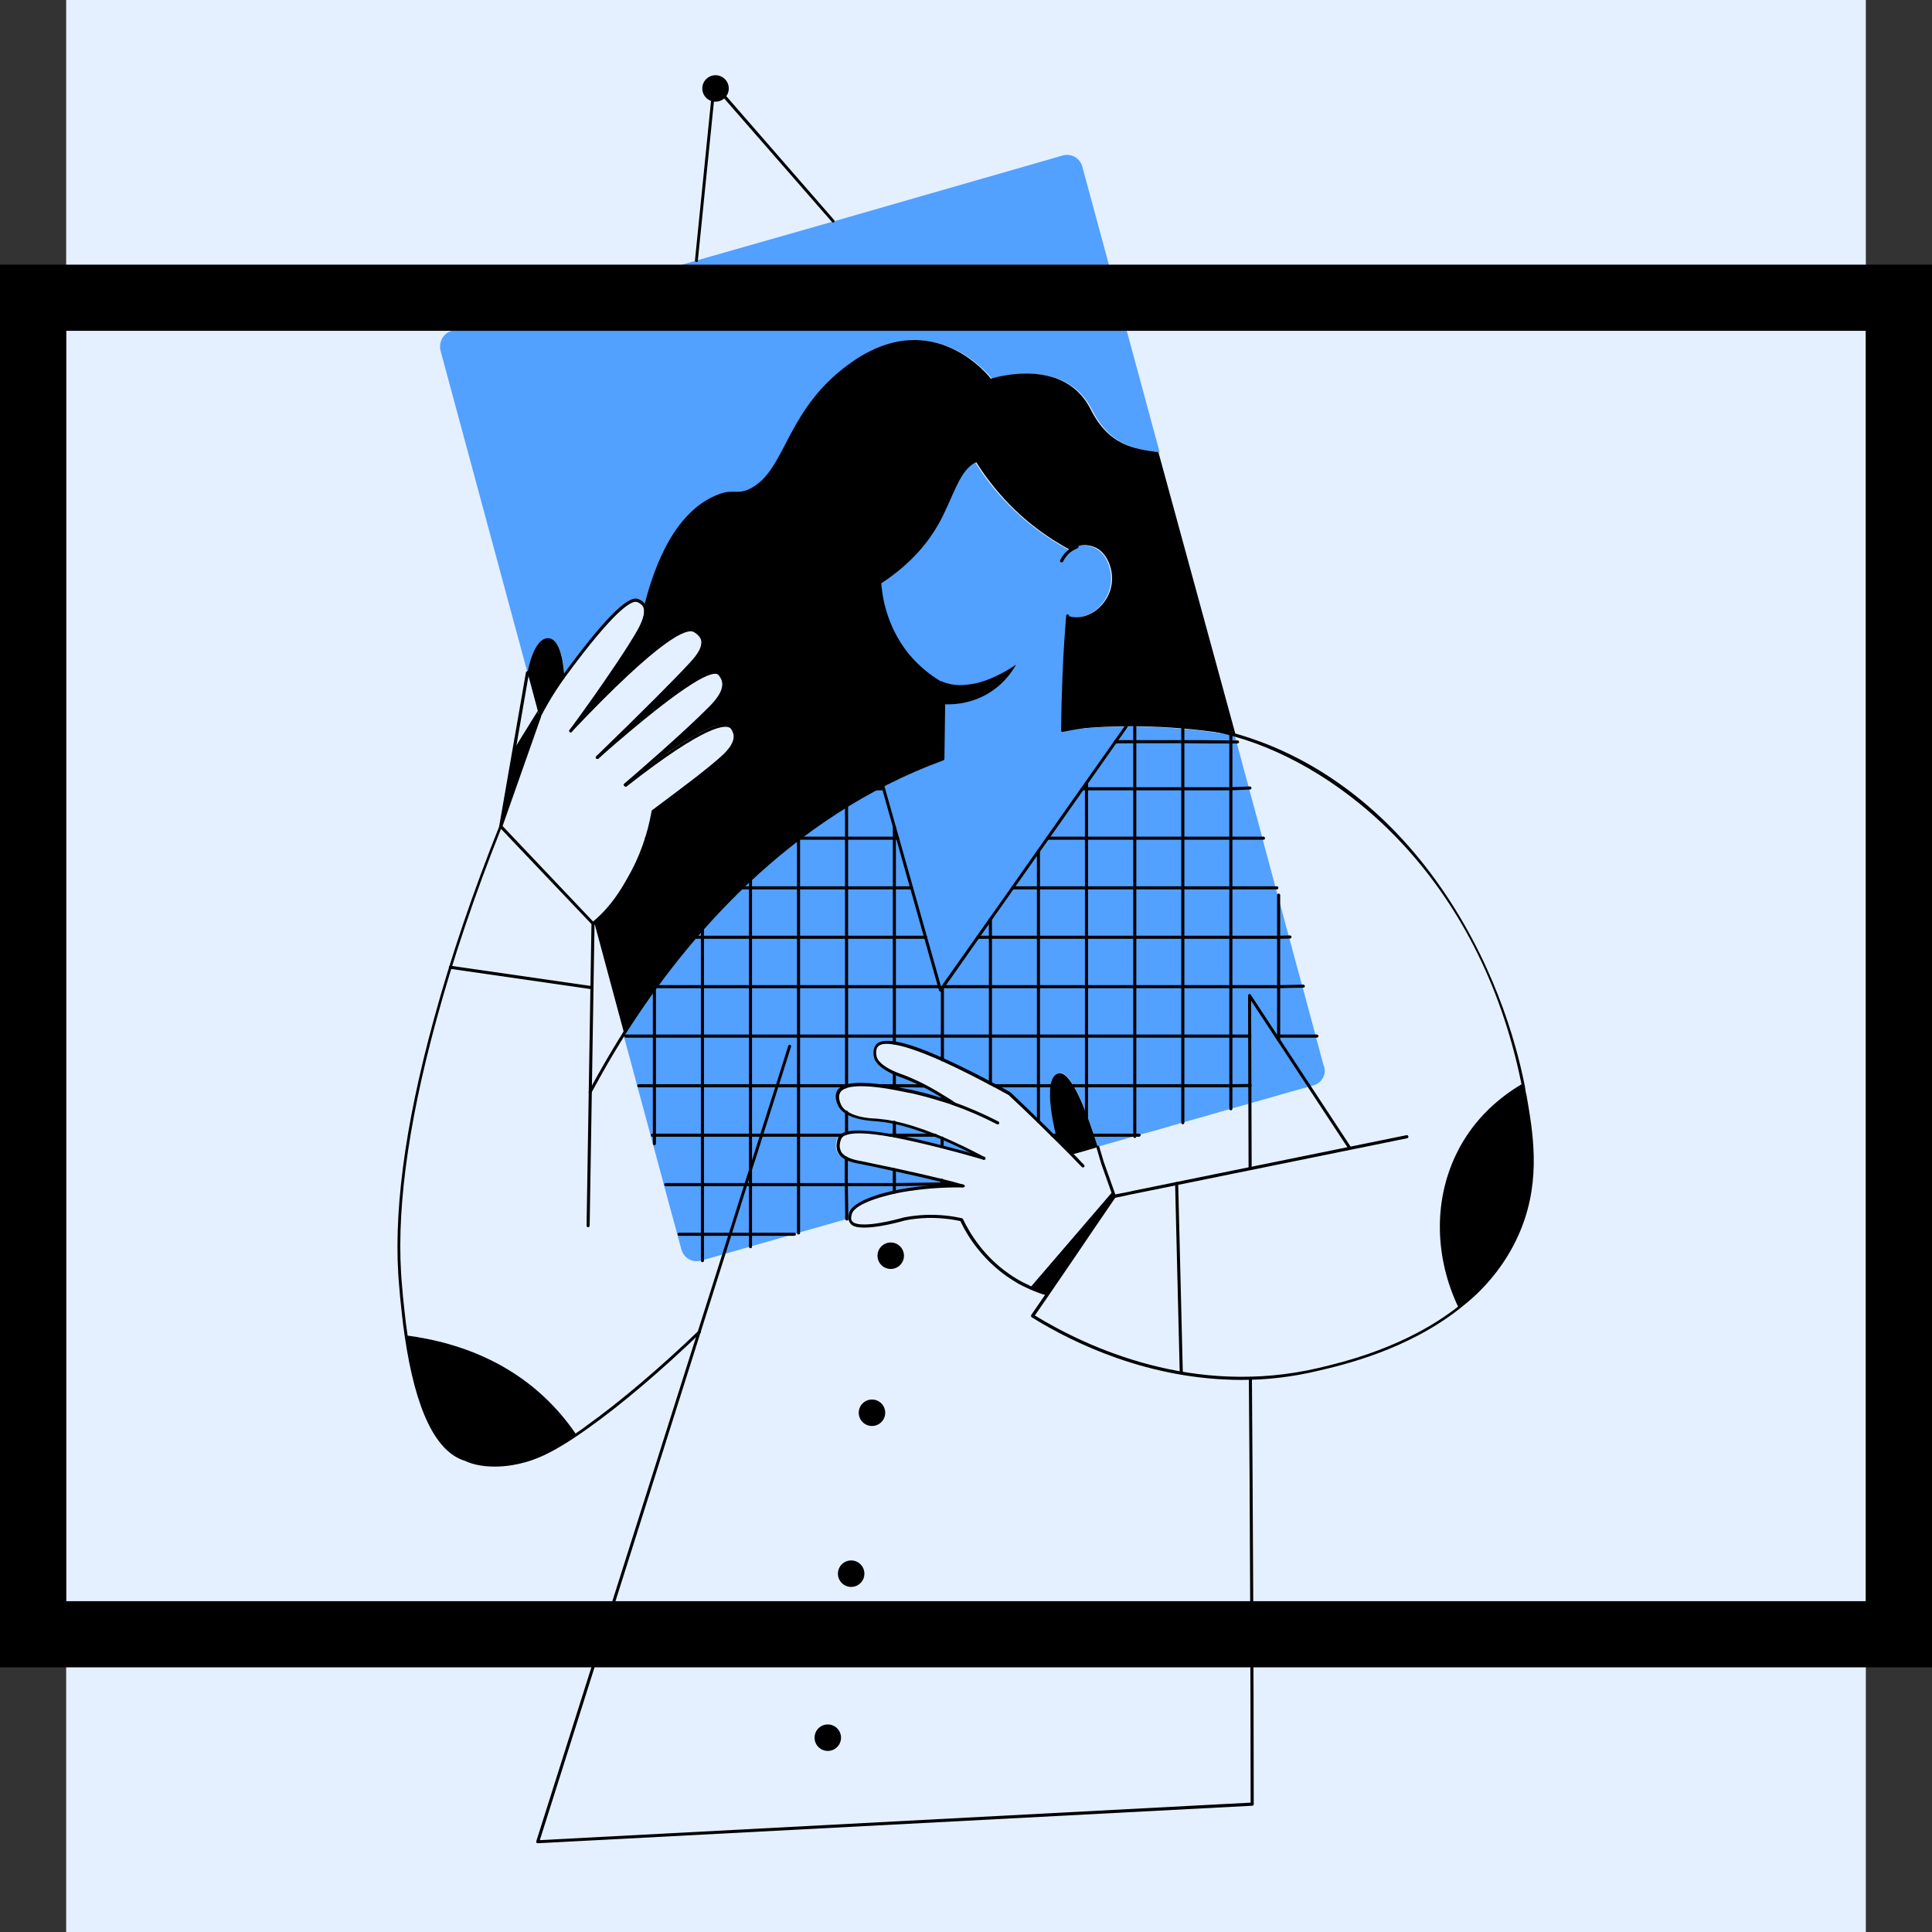
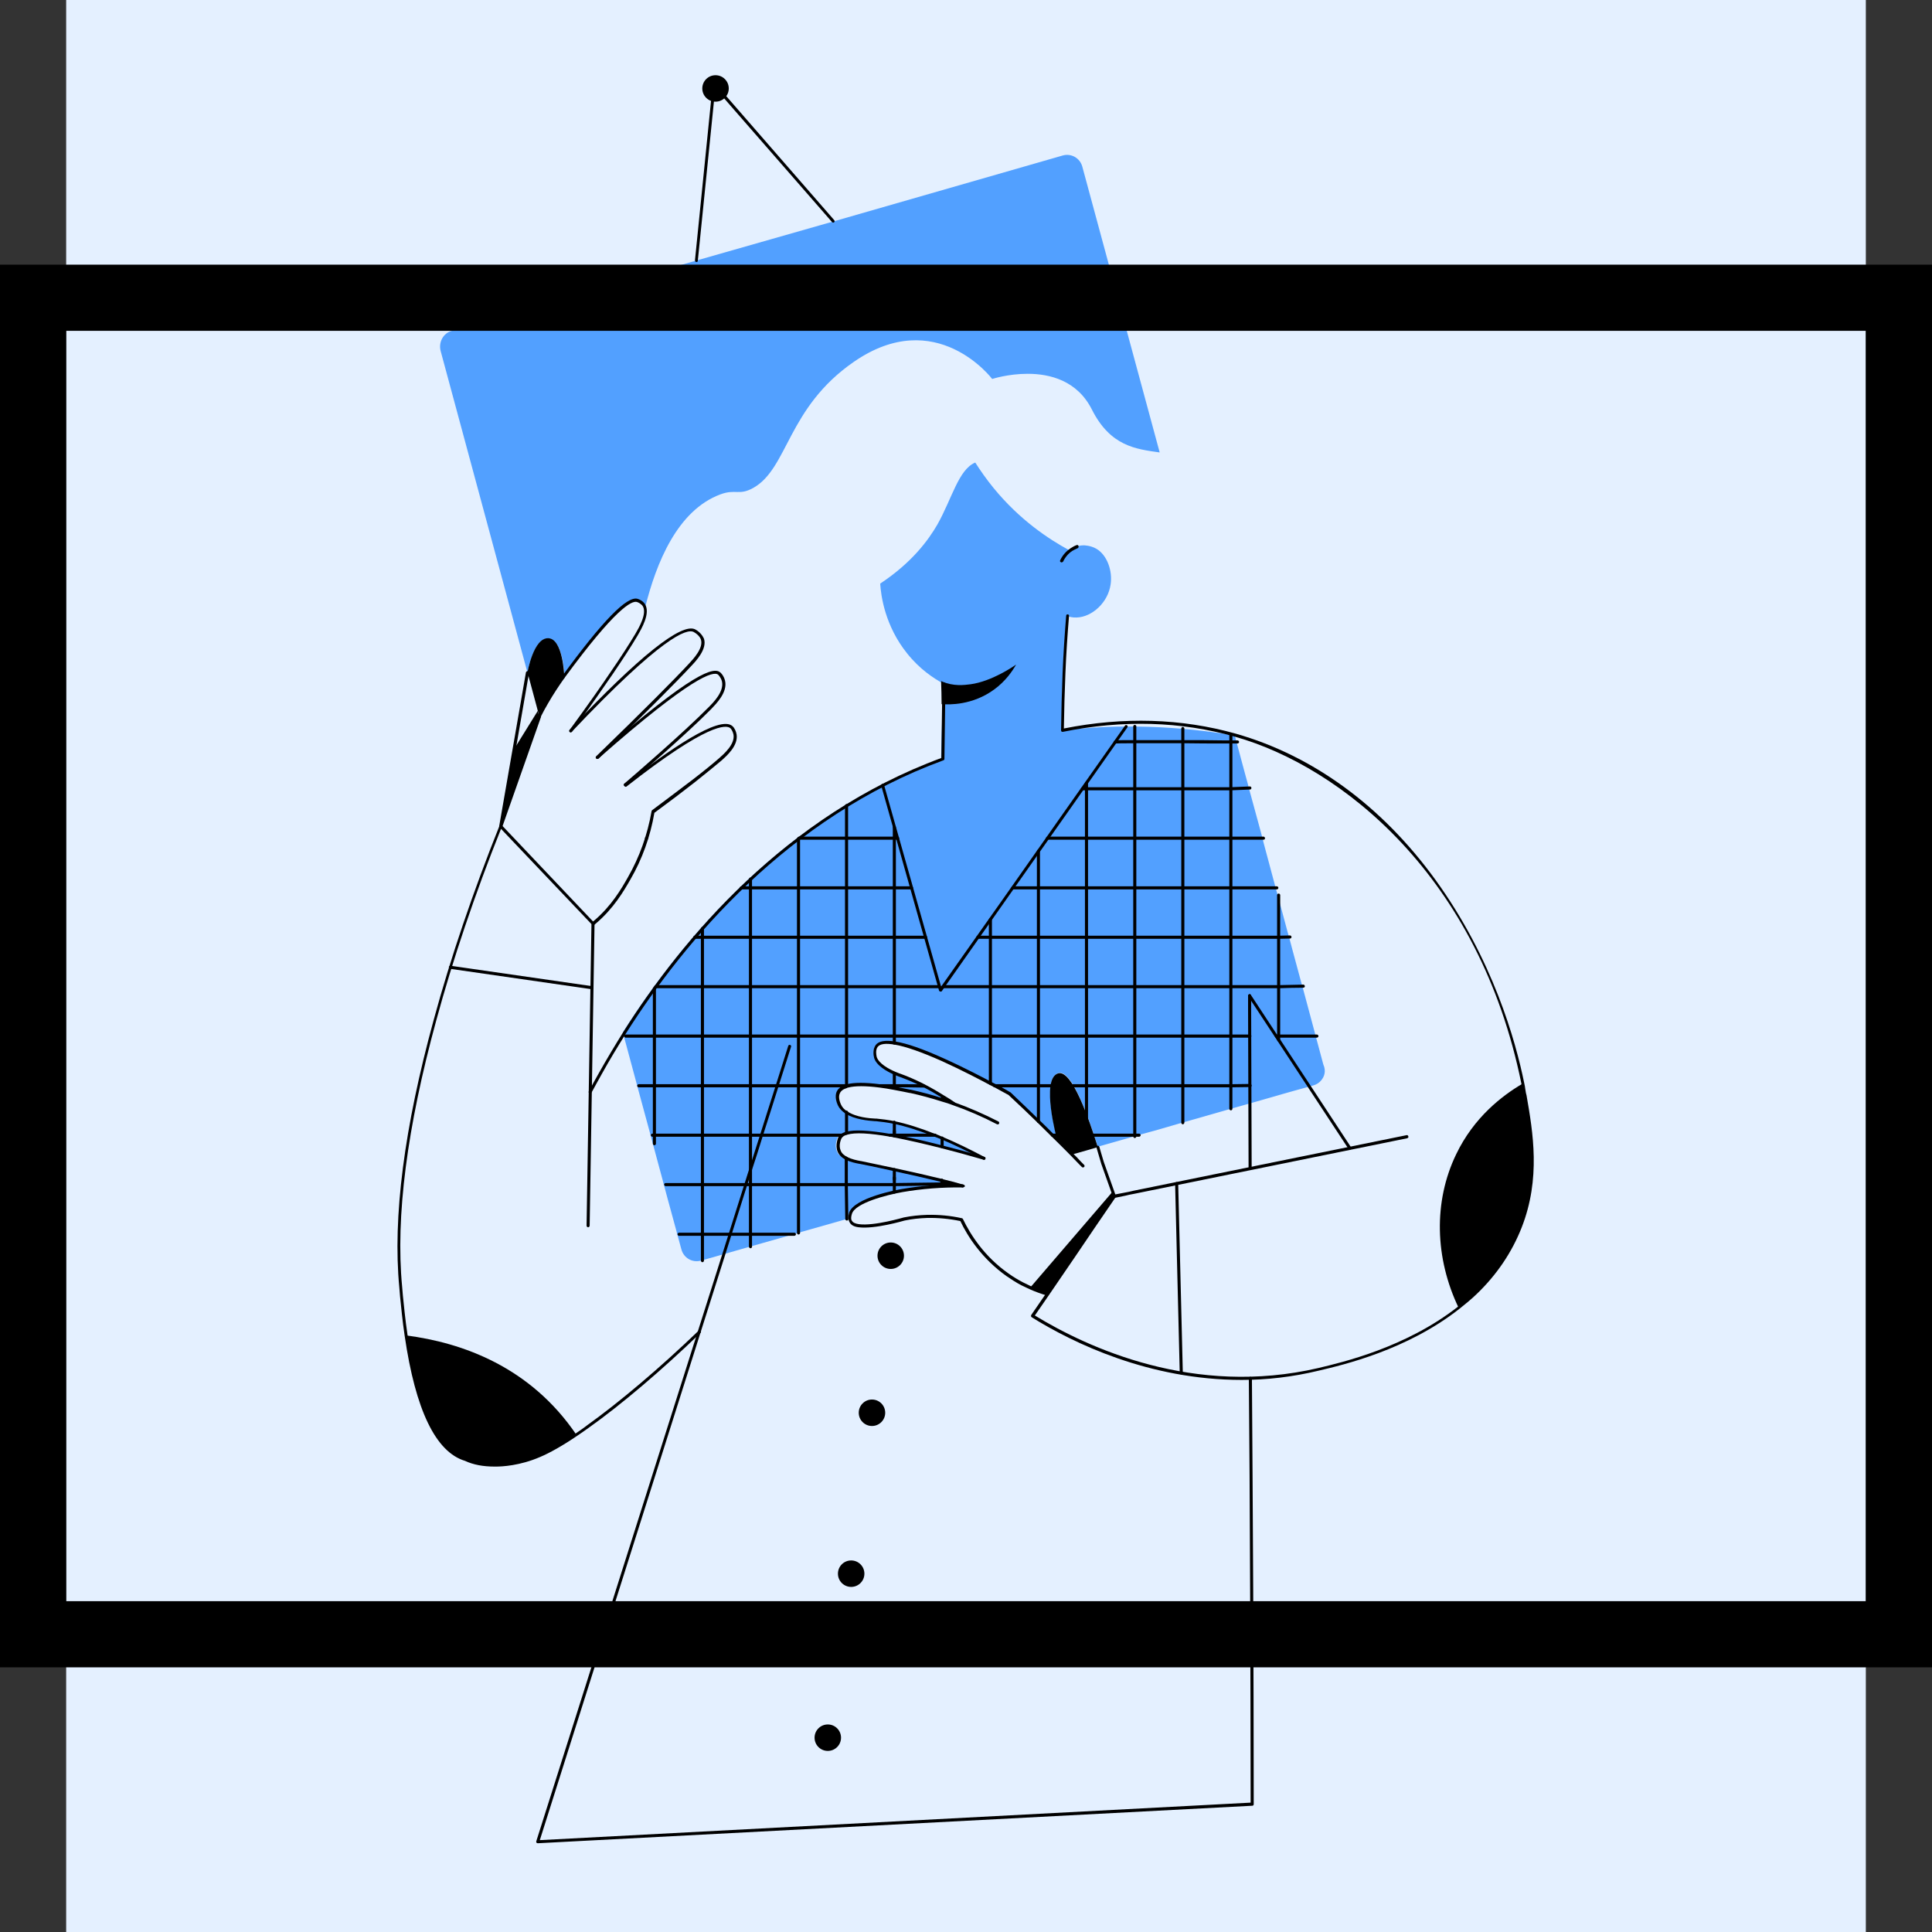
<svg xmlns="http://www.w3.org/2000/svg" width="146px" height="146px" viewBox="0 0 146 146" version="1.1">
  <rect x="0" y="0" width="146" height="146" fill="#333333" stroke="none" />
  <title>Image Container</title>
  <g id="No-Ads" stroke="none" stroke-width="1" fill="none" fill-rule="evenodd">
    <g id="Home_2b" transform="translate(-653, -1910)">
      <g id="Image-Container" transform="translate(653, 1910)">
        <g id="Picture" transform="translate(5, 0)">
          <rect id="Woman-background" fill="#E4F0FF" x="0" y="0" width="136" height="146" />
          <g id="Woman-image" transform="translate(25, 6)" fill-rule="nonzero">
            <g id="general_3_">
              <g id="picture_2_" transform="translate(3.106, 0)">
                <path d="M48.688,6.608 C48.513,5.943 47.853,5.572 47.213,5.748 L29.877,10.733 L19.53,13.685 L1.029,19.003 C0.388,19.179 0.019,19.863 0.194,20.528 L6.756,44.829 C6.756,44.829 7.202,42.209 8.328,42.248 C9.454,42.287 9.551,45.083 9.551,45.083 L9.474,45.2 C11.551,42.346 14.172,39.081 15.084,39.394 C15.414,39.491 15.569,39.726 15.569,39.726 C15.608,39.785 15.628,39.843 15.647,39.902 L15.647,39.902 C16.482,36.559 18.074,32.571 21.335,31.359 C22.5,30.928 22.733,31.476 23.82,30.87 C26.46,29.384 26.382,24.829 31.41,21.349 C37.642,17.028 41.874,22.639 41.874,22.639 C41.874,22.639 43.058,22.248 44.553,22.248 C46.242,22.248 48.3,22.756 49.406,24.946 C50.804,27.722 52.726,27.937 54.531,28.191 L48.688,6.608 Z M18.209,53.861 C17.977,54.037 17.744,54.213 17.511,54.389 C17.744,54.213 17.977,54.017 18.209,53.861 Z M16.346,68.699 L16.443,68.563 L16.346,68.563 L16.346,68.699 Z M15.725,57.439 C15.725,57.419 15.744,57.38 15.744,57.36 C15.744,57.341 15.744,57.341 15.763,57.321 C15.763,57.341 15.763,57.341 15.744,57.36 C15.744,57.38 15.725,57.399 15.725,57.439 Z M15.55,40.782 C15.414,41.212 15.162,41.642 14.987,41.935 C15.2,41.642 15.433,41.29 15.55,40.782 Z M10.58,48.465 C12.483,45.865 13.143,45.024 14.016,43.656 C14.599,42.737 14.579,42.678 14.715,42.424 C14.269,43.147 13.725,43.988 13.162,44.809 C12.191,46.217 11.201,47.605 10.58,48.465 Z M16.346,68.563 L16.346,68.699 L16.443,68.563 L16.346,68.563 Z" id="Shape" fill="#52A0FF" />
                <path d="M66.703,75.679 C66.567,75.835 66.373,75.953 66.179,76.011 L65.849,76.109 L64.646,76.441 L63.539,76.754 L63.481,76.774 L61.365,77.38 L61.015,77.478 L59.909,77.79 L57.385,78.514 L56.279,78.826 L54.26,79.413 L53.755,79.55 L52.978,79.765 L52.648,79.863 L50.105,80.586 L49.853,80.664 C49.212,78.611 47.912,74.78 46.883,75.092 C45.504,75.483 46.805,80.136 46.805,80.136 L47.892,81.231 C47.426,80.782 46.96,80.312 46.494,79.863 C46.339,79.706 46.184,79.55 46.028,79.393 C45.097,78.475 44.145,77.556 43.214,76.637 C43.155,76.617 43.116,76.578 43.058,76.539 C43.019,76.52 42.981,76.5 42.942,76.48 C42.709,76.344 42.418,76.187 42.088,76.011 C42.088,76.011 42.088,76.011 42.088,76.011 C42.01,75.972 41.952,75.933 41.855,75.894 C41.835,75.874 41.796,75.855 41.777,75.855 C41.758,75.855 41.758,75.835 41.738,75.835 C41.68,75.796 41.602,75.757 41.525,75.718 C41.466,75.698 41.408,75.659 41.369,75.64 C41.233,75.562 41.098,75.503 40.942,75.425 C40.884,75.386 40.826,75.366 40.767,75.327 C40.651,75.268 40.535,75.21 40.399,75.151 C40.36,75.132 40.302,75.112 40.263,75.073 C40.03,74.956 39.797,74.838 39.544,74.721 C39.486,74.701 39.447,74.682 39.389,74.643 C38.981,74.447 38.554,74.252 38.127,74.056 C38.05,74.017 37.972,73.978 37.875,73.939 C37.797,73.9 37.739,73.88 37.681,73.841 C37.351,73.704 37.021,73.567 36.71,73.45 C36.633,73.411 36.555,73.392 36.477,73.372 C36.4,73.352 36.322,73.313 36.244,73.294 C36.07,73.235 35.914,73.176 35.759,73.118 C35.701,73.098 35.662,73.079 35.604,73.059 C35.565,73.04 35.526,73.04 35.487,73.02 C35.371,72.981 35.235,72.942 35.118,72.922 C35.079,72.903 35.041,72.903 35.002,72.883 C34.963,72.883 34.924,72.864 34.905,72.864 C34.866,72.864 34.827,72.844 34.808,72.844 C34.769,72.844 34.73,72.825 34.691,72.825 C34.633,72.805 34.555,72.805 34.497,72.785 C34.458,72.785 34.419,72.766 34.381,72.766 C34.381,72.766 34.361,72.766 34.361,72.766 C34.245,72.746 34.148,72.746 34.031,72.727 C33.915,72.727 33.798,72.727 33.682,72.727 C33.662,72.727 33.643,72.727 33.604,72.727 C33.585,72.727 33.546,72.727 33.526,72.746 C33.507,72.746 33.488,72.746 33.468,72.766 C33.449,72.766 33.429,72.766 33.41,72.785 C33.391,72.785 33.371,72.805 33.352,72.805 C33.332,72.805 33.332,72.805 33.313,72.825 C33.293,72.825 33.293,72.844 33.274,72.844 C33.255,72.844 33.235,72.864 33.216,72.883 C33.196,72.883 33.196,72.903 33.177,72.903 C33.158,72.903 33.158,72.922 33.138,72.922 C33.119,72.922 33.119,72.942 33.119,72.942 C33.099,72.961 33.08,72.981 33.06,73.001 C32.847,73.274 32.944,73.724 32.963,73.802 C32.963,73.802 32.963,73.802 32.963,73.822 C32.963,73.841 32.983,73.88 32.983,73.9 C32.983,73.919 33.002,73.939 33.002,73.958 C33.002,73.958 33.002,73.978 33.022,73.998 C33.022,74.017 33.041,74.037 33.041,74.056 C33.041,74.076 33.06,74.095 33.08,74.115 C33.099,74.134 33.119,74.154 33.138,74.193 C33.138,74.213 33.158,74.213 33.158,74.232 C33.158,74.252 33.177,74.252 33.177,74.271 C33.196,74.291 33.216,74.31 33.235,74.349 C33.255,74.369 33.274,74.389 33.293,74.408 C33.293,74.408 33.293,74.408 33.293,74.408 C33.313,74.428 33.332,74.447 33.352,74.467 C33.352,74.467 33.371,74.486 33.371,74.486 C33.391,74.506 33.429,74.525 33.449,74.545 C33.488,74.565 33.526,74.604 33.565,74.623 C33.623,74.662 33.662,74.701 33.721,74.721 C33.779,74.76 33.818,74.78 33.876,74.819 C33.876,74.819 33.876,74.819 33.895,74.819 C33.953,74.858 33.992,74.877 34.051,74.897 C34.109,74.916 34.148,74.956 34.206,74.975 C34.225,74.995 34.264,74.995 34.303,75.014 C34.342,75.034 34.4,75.053 34.439,75.073 C34.516,75.112 34.575,75.132 34.633,75.151 C34.652,75.151 34.672,75.171 34.691,75.171 C34.711,75.171 34.749,75.19 34.769,75.19 C34.788,75.19 34.788,75.21 34.808,75.21 C34.808,75.21 34.827,75.21 34.827,75.21 C34.827,75.21 34.847,75.21 34.847,75.21 C34.847,75.21 34.847,75.21 34.847,75.21 C34.847,75.21 34.847,75.21 34.847,75.21 C35.06,75.288 35.293,75.366 35.545,75.483 C35.642,75.523 35.759,75.581 35.856,75.62 C36.633,75.972 37.623,76.52 38.884,77.341 C38.593,77.243 38.321,77.145 38.05,77.047 C37.875,76.989 37.681,76.93 37.506,76.891 C37.448,76.871 37.409,76.871 37.351,76.852 C37.137,76.793 36.924,76.735 36.71,76.676 C36.613,76.656 36.535,76.637 36.438,76.617 C36.225,76.559 36.011,76.52 35.817,76.461 C35.759,76.441 35.681,76.441 35.623,76.422 C35.584,76.422 35.545,76.402 35.507,76.402 C35.371,76.383 35.235,76.344 35.079,76.305 C34.866,76.265 34.652,76.207 34.4,76.168 C34.051,76.109 33.682,76.05 33.313,75.992 C33.216,75.972 33.119,75.972 33.002,75.953 C32.866,75.933 32.73,75.914 32.575,75.914 C32.498,75.914 32.4,75.894 32.323,75.894 C32.245,75.894 32.187,75.894 32.109,75.894 C32.032,75.894 31.954,75.894 31.876,75.894 C31.857,75.894 31.818,75.894 31.799,75.894 C31.76,75.894 31.74,75.894 31.702,75.894 C31.682,75.894 31.643,75.894 31.605,75.894 C31.546,75.894 31.469,75.894 31.41,75.914 C31.352,75.914 31.313,75.914 31.255,75.933 C31.216,75.933 31.177,75.933 31.158,75.953 C31.1,75.953 31.022,75.972 30.964,75.992 C30.925,75.992 30.886,76.011 30.847,76.011 C30.809,76.011 30.77,76.031 30.731,76.05 C30.692,76.05 30.673,76.07 30.653,76.089 C30.634,76.089 30.634,76.109 30.614,76.109 C30.595,76.109 30.576,76.129 30.556,76.129 C30.537,76.129 30.537,76.148 30.517,76.148 C30.479,76.168 30.44,76.187 30.401,76.226 L30.381,76.246 C30.362,76.246 30.362,76.265 30.343,76.265 C30.323,76.265 30.323,76.285 30.304,76.305 C30.304,76.305 30.304,76.305 30.304,76.305 C30.284,76.305 30.284,76.324 30.265,76.344 C30.265,76.344 30.246,76.344 30.246,76.363 C30.226,76.383 30.207,76.402 30.187,76.441 C30.168,76.461 30.149,76.5 30.149,76.52 C29.954,76.911 30.187,77.399 30.226,77.458 C30.246,77.478 30.246,77.497 30.265,77.517 C30.284,77.536 30.284,77.556 30.304,77.575 C30.323,77.595 30.343,77.634 30.362,77.653 C30.381,77.693 30.401,77.712 30.44,77.751 C30.44,77.751 30.44,77.751 30.44,77.751 C30.459,77.771 30.459,77.771 30.479,77.79 C30.517,77.829 30.556,77.869 30.576,77.888 C30.595,77.908 30.614,77.927 30.634,77.947 C30.673,77.986 30.712,78.005 30.75,78.025 C30.789,78.044 30.828,78.084 30.867,78.103 C30.867,78.103 30.867,78.103 30.886,78.103 C30.906,78.103 30.906,78.123 30.925,78.123 C30.925,78.123 30.925,78.123 30.944,78.123 C30.983,78.142 31.022,78.162 31.061,78.181 C31.1,78.201 31.139,78.22 31.177,78.24 C31.197,78.24 31.216,78.26 31.236,78.26 C31.255,78.279 31.294,78.279 31.313,78.299 C31.333,78.318 31.372,78.318 31.391,78.338 C31.469,78.357 31.566,78.396 31.643,78.416 C31.682,78.416 31.721,78.435 31.74,78.435 C31.799,78.455 31.837,78.455 31.876,78.475 C31.935,78.494 31.973,78.494 32.032,78.514 C32.07,78.514 32.109,78.533 32.148,78.533 C32.148,78.533 32.167,78.533 32.167,78.533 C32.226,78.533 32.265,78.553 32.323,78.553 C32.362,78.553 32.381,78.553 32.42,78.572 C32.556,78.592 32.692,78.592 32.789,78.611 C32.828,78.611 32.866,78.611 32.886,78.611 C32.925,78.611 32.983,78.611 33.002,78.611 C33.391,78.631 33.837,78.709 34.361,78.807 C34.419,78.826 34.497,78.826 34.555,78.846 C34.614,78.866 34.691,78.885 34.749,78.885 C34.808,78.905 34.866,78.905 34.924,78.924 C35.079,78.963 35.235,79.002 35.39,79.042 C35.429,79.042 35.448,79.061 35.487,79.061 C35.507,79.061 35.545,79.081 35.565,79.081 C35.798,79.139 36.031,79.217 36.283,79.315 C36.322,79.335 36.361,79.354 36.419,79.354 C36.516,79.393 36.613,79.433 36.71,79.452 C36.749,79.472 36.788,79.472 36.827,79.491 C37.04,79.569 37.234,79.648 37.467,79.745 L37.467,79.745 C37.467,79.745 37.467,79.745 37.467,79.745 C37.642,79.804 37.797,79.882 37.972,79.96 C38.03,79.98 38.088,80 38.127,80.039 C38.127,80.039 38.127,80.039 38.147,80.039 C38.263,80.097 38.38,80.136 38.496,80.195 C38.651,80.254 38.807,80.332 38.962,80.41 C39.02,80.449 39.098,80.469 39.156,80.508 C39.331,80.586 39.506,80.664 39.68,80.762 C39.777,80.801 39.855,80.84 39.952,80.899 C40.049,80.938 40.127,80.997 40.224,81.036 C40.263,81.055 40.282,81.075 40.321,81.094 C40.573,81.231 40.845,81.368 41.117,81.505 C41.02,81.466 40.923,81.446 40.806,81.427 C40.69,81.388 40.573,81.368 40.457,81.329 C40.379,81.309 40.302,81.29 40.224,81.27 C40.146,81.251 40.069,81.231 39.991,81.212 C39.913,81.192 39.816,81.173 39.739,81.133 C39.622,81.094 39.525,81.075 39.409,81.036 C39.35,81.016 39.292,80.997 39.234,80.977 C38.981,80.899 38.729,80.84 38.496,80.782 C38.38,80.742 38.244,80.723 38.127,80.684 C38.069,80.664 38.011,80.645 37.953,80.645 C37.176,80.449 36.477,80.273 35.837,80.136 C35.701,80.097 35.584,80.078 35.448,80.058 C35.041,79.98 34.672,79.902 34.342,79.843 C34.225,79.824 34.109,79.804 34.012,79.784 C33.973,79.784 33.934,79.765 33.915,79.765 C33.837,79.745 33.74,79.745 33.662,79.726 C33.526,79.706 33.391,79.687 33.274,79.667 C33.177,79.648 33.08,79.648 32.983,79.628 C32.925,79.628 32.886,79.609 32.847,79.609 C32.75,79.589 32.672,79.589 32.575,79.589 C32.536,79.589 32.498,79.589 32.439,79.569 C32.4,79.569 32.362,79.569 32.323,79.55 C32.148,79.53 31.993,79.53 31.837,79.53 C31.837,79.53 31.818,79.53 31.818,79.53 C31.779,79.53 31.76,79.53 31.721,79.53 C31.663,79.53 31.585,79.53 31.527,79.53 C31.507,79.53 31.469,79.53 31.449,79.53 C31.41,79.53 31.372,79.53 31.333,79.53 C31.255,79.53 31.177,79.53 31.119,79.55 C31.08,79.55 31.061,79.55 31.022,79.569 C31.003,79.569 30.983,79.569 30.944,79.569 C30.906,79.569 30.886,79.589 30.847,79.589 C30.828,79.589 30.809,79.589 30.789,79.609 C30.75,79.609 30.731,79.628 30.692,79.628 C30.692,79.628 30.673,79.628 30.673,79.628 C30.653,79.628 30.653,79.628 30.634,79.648 C30.614,79.648 30.595,79.667 30.576,79.667 C30.556,79.667 30.537,79.687 30.517,79.687 C30.498,79.687 30.479,79.706 30.459,79.706 C30.44,79.706 30.42,79.726 30.401,79.745 C30.381,79.765 30.362,79.765 30.343,79.784 C30.343,79.784 30.323,79.804 30.323,79.804 C30.323,79.804 30.304,79.824 30.304,79.824 C30.304,79.824 30.284,79.843 30.284,79.843 C30.284,79.843 30.265,79.863 30.265,79.863 C30.265,79.863 30.246,79.882 30.246,79.882 C30.226,79.921 30.207,79.941 30.187,79.98 C30.149,80.058 29.954,80.527 30.129,80.977 C30.149,80.997 30.149,81.036 30.168,81.055 C30.168,81.055 30.168,81.075 30.168,81.075 C30.187,81.094 30.187,81.114 30.207,81.133 C30.207,81.133 30.207,81.133 30.207,81.133 C30.207,81.153 30.226,81.153 30.226,81.173 C30.265,81.212 30.284,81.251 30.323,81.29 C30.323,81.29 30.343,81.309 30.362,81.309 C30.381,81.329 30.401,81.348 30.44,81.368 C30.459,81.388 30.479,81.388 30.498,81.407 C30.498,81.407 30.498,81.407 30.498,81.407 C30.517,81.427 30.537,81.427 30.537,81.446 C30.595,81.485 30.634,81.505 30.692,81.544 C30.731,81.564 30.77,81.583 30.809,81.603 C30.847,81.622 30.906,81.642 30.944,81.661 C30.983,81.681 31.042,81.7 31.08,81.7 C31.119,81.72 31.158,81.72 31.197,81.739 C31.372,81.779 31.546,81.818 31.702,81.857 C31.702,81.857 31.721,81.857 31.74,81.857 C31.74,81.857 31.76,81.857 31.76,81.857 C31.76,81.857 31.76,81.857 31.779,81.857 C31.779,81.857 31.799,81.857 31.799,81.857 C31.799,81.857 31.799,81.857 31.799,81.857 C31.818,81.857 31.837,81.857 31.876,81.876 C31.915,81.876 31.954,81.896 31.993,81.896 C32.032,81.896 32.09,81.915 32.129,81.915 C32.167,81.915 32.226,81.935 32.284,81.955 C32.284,81.955 32.284,81.955 32.284,81.955 C32.284,81.955 32.303,81.955 32.303,81.955 C32.323,81.955 32.362,81.974 32.381,81.974 C32.42,81.974 32.439,81.994 32.478,81.994 C32.498,81.994 32.536,82.013 32.556,82.013 C32.614,82.033 32.672,82.033 32.75,82.052 C32.75,82.052 32.75,82.052 32.75,82.052 C32.847,82.072 32.963,82.091 33.08,82.13 C33.08,82.13 33.099,82.13 33.099,82.13 C33.177,82.15 33.255,82.17 33.332,82.17 C33.332,82.17 33.352,82.17 33.352,82.17 C33.429,82.189 33.507,82.209 33.585,82.209 C33.798,82.248 34.031,82.306 34.284,82.365 C34.594,82.424 34.924,82.502 35.293,82.58 C35.332,82.58 35.371,82.6 35.409,82.6 C35.507,82.619 35.584,82.639 35.681,82.658 C35.778,82.678 35.875,82.697 35.972,82.717 C36.264,82.776 36.574,82.854 36.904,82.932 C37.234,83.01 37.564,83.088 37.894,83.167 C37.914,83.167 37.933,83.167 37.953,83.186 C38.011,83.206 38.05,83.206 38.108,83.225 C38.166,83.245 38.205,83.245 38.263,83.264 C38.399,83.303 38.516,83.323 38.651,83.362 C38.729,83.382 38.787,83.401 38.846,83.421 C39.059,83.479 39.234,83.519 39.389,83.577 C39.428,83.577 39.447,83.597 39.486,83.597 C39.312,83.597 39.117,83.597 38.943,83.597 C38.826,83.597 38.71,83.597 38.613,83.597 C38.399,83.597 38.186,83.616 37.972,83.616 C37.894,83.616 37.836,83.616 37.758,83.636 C37.584,83.636 37.428,83.655 37.273,83.675 C37.195,83.675 37.118,83.694 37.021,83.694 C36.846,83.714 36.671,83.734 36.497,83.753 C36.264,83.773 36.05,83.792 35.856,83.831 C35.798,83.831 35.72,83.851 35.662,83.851 C35.39,83.89 35.138,83.929 34.924,83.968 C34.924,83.968 34.905,83.968 34.905,83.968 C34.885,83.968 34.885,83.968 34.866,83.968 C34.847,83.968 34.827,83.968 34.808,83.988 C34.788,83.988 34.769,83.988 34.73,84.007 C34.711,84.007 34.672,84.027 34.633,84.027 C34.594,84.027 34.536,84.046 34.497,84.066 C34.439,84.086 34.381,84.086 34.322,84.105 C34.128,84.144 33.895,84.203 33.643,84.281 C33.565,84.301 33.468,84.32 33.391,84.359 C33.391,84.359 33.391,84.359 33.391,84.359 C33.352,84.379 33.313,84.379 33.274,84.398 C33.196,84.418 33.099,84.457 33.022,84.477 C32.944,84.496 32.847,84.535 32.769,84.555 C32.73,84.574 32.692,84.594 32.653,84.594 C32.595,84.613 32.536,84.633 32.478,84.652 C32.42,84.672 32.362,84.692 32.323,84.711 C32.265,84.731 32.206,84.75 32.167,84.789 C32.129,84.809 32.09,84.828 32.07,84.828 C32.032,84.848 31.993,84.868 31.954,84.887 C31.818,84.946 31.702,85.024 31.605,85.102 C31.566,85.122 31.527,85.161 31.488,85.18 C31.449,85.2 31.41,85.239 31.372,85.278 C31.352,85.298 31.333,85.317 31.313,85.337 C31.294,85.356 31.274,85.376 31.255,85.395 C31.236,85.415 31.236,85.434 31.216,85.434 C31.197,85.454 31.177,85.474 31.177,85.493 C31.158,85.513 31.158,85.532 31.139,85.552 C31.119,85.571 31.119,85.591 31.1,85.61 C31.08,85.65 31.061,85.689 31.042,85.728 C31.022,85.786 30.964,85.943 30.983,86.099 L30.75,86.158 L28.207,86.881 L28.071,86.92 L27.101,87.194 L26.79,87.292 L24.596,87.917 L23.49,88.23 L20.966,88.954 L19.86,89.266 L19.86,89.266 C19.219,89.442 18.559,89.071 18.384,88.406 L18.074,87.272 L17.977,86.901 L17.336,84.555 L17.064,83.538 L16.967,83.167 L16.229,80.43 L16.055,79.784 L15.958,79.413 L15.045,76.05 L14.948,75.679 L14.036,72.297 L13.958,72.023 C14.637,70.948 15.395,69.814 16.229,68.68 L16.326,68.543 C17.219,67.311 18.209,66.06 19.277,64.809 C19.471,64.594 19.665,64.359 19.86,64.144 C20.772,63.108 21.762,62.072 22.791,61.075 C23.024,60.86 23.237,60.645 23.47,60.43 C24.616,59.374 25.819,58.338 27.101,57.36 C27.12,57.36 27.12,57.341 27.14,57.341 C28.285,56.481 29.469,55.659 30.731,54.877 C31.449,54.428 32.206,53.998 32.963,53.607 C33.138,53.509 33.293,53.431 33.468,53.353 C34.905,52.61 36.419,51.945 38.011,51.358 C38.069,49.462 38.108,47.566 38.166,45.65 C37.448,45.259 36.4,44.575 35.448,43.382 C33.779,41.31 33.468,39.042 33.41,38.103 C35.798,36.52 37.04,34.838 37.739,33.626 C38.846,31.652 39.331,29.482 40.593,28.954 C40.981,29.56 41.428,30.205 41.971,30.87 C43.951,33.294 46.145,34.741 47.698,35.581 C47.853,35.464 48.242,35.21 48.785,35.21 C48.805,35.21 49.29,35.21 49.736,35.464 C50.552,35.933 50.979,37.126 50.823,38.162 C50.629,39.531 49.426,40.625 48.261,40.664 C47.95,40.684 47.698,40.606 47.504,40.547 C47.387,41.935 47.29,43.382 47.232,44.868 C47.154,46.354 47.135,47.8 47.116,49.208 C51.484,48.68 55.89,48.856 60.2,49.579 L60.336,50.068 L60.938,52.316 L61.19,53.235 L61.268,53.548 L62.2,56.969 L62.297,57.341 L62.394,57.732 L63.19,60.703 L63.287,61.075 L63.442,61.622 L64.199,64.438 L64.296,64.77 L64.549,65.728 L65.209,68.172 L65.306,68.504 L66.218,71.906 L66.315,72.277 L66.898,74.447 C67.111,74.916 66.995,75.366 66.703,75.679 Z" id="Path" fill="#52A0FF" />
                <path d="M19.53,13.802 C19.51,13.802 19.51,13.802 19.53,13.802 C19.452,13.802 19.413,13.744 19.413,13.666 L20.753,0.371 C20.753,0.332 20.791,0.293 20.83,0.274 C20.869,0.254 20.927,0.274 20.947,0.313 L29.935,10.635 C29.974,10.674 29.974,10.753 29.935,10.792 C29.896,10.831 29.819,10.831 29.78,10.792 L20.947,0.665 L19.627,13.705 C19.627,13.763 19.588,13.802 19.53,13.802 Z" id="Path" fill="#000000" />
                <ellipse id="Oval" fill="#000000" cx="20.966" cy="0.684" rx="1" ry="1" />
              </g>
              <g id="head_2_" transform="translate(13.007, 19.55)" fill="#000000">
-                 <path d="M50.377,30.01 C46.087,29.286 41.68,29.11 37.293,29.638 C37.312,28.25 37.351,26.803 37.409,25.298 C37.487,23.812 37.564,22.365 37.681,20.977 C37.875,21.056 38.127,21.114 38.438,21.095 C39.603,21.056 40.806,19.961 41,18.592 C41.156,17.556 40.709,16.364 39.913,15.894 C39.467,15.64 39.001,15.64 38.962,15.64 C38.419,15.64 38.03,15.914 37.875,16.012 C36.322,15.171 34.128,13.744 32.148,11.3 C31.624,10.655 31.158,10.01 30.77,9.384 C29.488,9.912 29.023,12.082 27.916,14.057 C27.217,15.288 25.975,16.97 23.587,18.534 C23.665,19.452 23.956,21.72 25.625,23.812 C26.577,24.985 27.625,25.689 28.343,26.08 C28.285,27.976 28.246,29.873 28.188,31.789 C26.596,32.375 25.082,33.04 23.645,33.783 C23.47,33.861 23.315,33.959 23.14,34.037 C22.383,34.447 21.626,34.878 20.908,35.308 C19.646,36.07 18.462,36.911 17.316,37.771 C17.297,37.771 17.297,37.791 17.278,37.791 C15.996,38.768 14.793,39.785 13.647,40.86 C13.414,41.075 13.181,41.29 12.968,41.505 C11.92,42.502 10.949,43.538 10.037,44.575 C9.842,44.79 9.648,45.024 9.454,45.239 C8.386,46.49 7.396,47.742 6.503,48.973 L6.406,48.973 L6.406,49.11 C5.591,50.244 4.834,51.378 4.135,52.453 L1.883,44.086 C2.058,43.929 2.233,43.773 2.407,43.617 C2.465,43.558 2.524,43.519 2.563,43.46 C2.912,43.108 3.203,42.737 3.456,42.385 C3.514,42.307 3.553,42.248 3.611,42.17 C3.669,42.092 3.708,42.033 3.747,41.955 C3.786,41.877 3.844,41.818 3.883,41.74 C4.019,41.525 4.154,41.31 4.271,41.114 C4.349,40.997 4.407,40.88 4.465,40.762 C4.62,40.508 4.737,40.254 4.873,40.019 C4.912,39.941 4.95,39.863 4.989,39.785 C5.222,39.315 5.416,38.827 5.572,38.377 C5.591,38.318 5.61,38.26 5.63,38.201 C5.649,38.142 5.669,38.103 5.688,38.045 C5.707,37.967 5.727,37.908 5.766,37.83 C5.766,37.81 5.785,37.771 5.785,37.751 C5.785,37.732 5.785,37.732 5.805,37.712 C5.805,37.693 5.824,37.673 5.824,37.673 C5.843,37.615 5.863,37.536 5.882,37.478 C5.94,37.302 5.979,37.126 6.018,36.95 C6.037,36.891 6.057,36.833 6.057,36.774 C6.057,36.754 6.076,36.715 6.076,36.696 C6.096,36.637 6.096,36.598 6.115,36.539 C6.115,36.52 6.135,36.5 6.135,36.461 C6.154,36.403 6.154,36.344 6.173,36.285 C6.193,36.207 6.212,36.129 6.232,36.031 C6.251,35.933 6.27,35.816 6.29,35.718 C6.736,35.386 7.163,35.073 7.552,34.78 C7.804,34.604 8.037,34.408 8.251,34.252 C8.639,33.959 9.008,33.665 9.357,33.392 C9.474,33.294 9.59,33.216 9.687,33.138 C9.784,33.059 9.881,32.981 9.959,32.923 C10.541,32.473 11.007,32.082 11.357,31.769 C11.784,31.398 12.599,30.674 12.463,29.912 C12.424,29.697 12.327,29.462 12.191,29.345 C12.075,29.247 11.92,29.208 11.726,29.208 C11.687,29.208 11.628,29.208 11.59,29.208 C11.59,29.208 11.59,29.208 11.57,29.208 C11.512,29.208 11.473,29.228 11.415,29.228 C11.395,29.228 11.357,29.247 11.337,29.247 C11.318,29.247 11.279,29.267 11.24,29.267 C11.143,29.286 11.065,29.325 10.949,29.345 C10.697,29.443 10.405,29.56 10.095,29.716 C10.017,29.755 9.94,29.795 9.862,29.834 C9.862,29.834 9.862,29.834 9.862,29.834 C9.784,29.873 9.707,29.912 9.629,29.97 C9.551,30.01 9.474,30.068 9.377,30.107 C9.299,30.146 9.202,30.205 9.124,30.244 C9.066,30.283 8.988,30.322 8.93,30.361 C8.561,30.577 8.192,30.831 7.804,31.085 C7.707,31.144 7.629,31.202 7.532,31.261 C7.493,31.28 7.455,31.3 7.435,31.339 C7.377,31.378 7.319,31.417 7.28,31.456 C7.202,31.495 7.144,31.554 7.066,31.613 C7.008,31.652 6.93,31.71 6.872,31.75 C6.639,31.906 6.426,32.062 6.212,32.219 C6.135,32.277 6.037,32.356 5.96,32.414 C5.882,32.473 5.785,32.532 5.707,32.61 C5.164,33.02 4.659,33.411 4.213,33.763 L4.174,33.724 C4.193,33.705 4.271,33.646 4.387,33.548 C4.426,33.529 4.446,33.49 4.484,33.45 C4.504,33.431 4.543,33.411 4.562,33.372 C4.892,33.099 5.397,32.649 5.979,32.141 C6.037,32.082 6.096,32.043 6.154,31.984 C6.911,31.319 7.785,30.537 8.619,29.775 C8.658,29.736 8.697,29.697 8.755,29.658 C8.794,29.619 8.833,29.579 8.872,29.54 C8.93,29.501 8.969,29.443 9.027,29.404 C9.085,29.345 9.144,29.306 9.202,29.247 C9.377,29.071 9.551,28.915 9.726,28.758 C9.804,28.68 9.881,28.622 9.959,28.543 C10.017,28.485 10.075,28.446 10.114,28.387 C10.153,28.348 10.192,28.309 10.231,28.27 C10.289,28.211 10.347,28.152 10.405,28.094 C10.464,28.035 10.522,27.976 10.561,27.937 C10.658,27.84 10.774,27.703 10.91,27.566 C10.93,27.546 10.949,27.507 10.988,27.488 C11.007,27.468 11.007,27.449 11.027,27.429 C11.046,27.39 11.085,27.351 11.104,27.312 C11.104,27.312 11.124,27.292 11.124,27.292 C11.143,27.273 11.163,27.253 11.182,27.233 C11.201,27.194 11.24,27.155 11.26,27.116 C11.279,27.097 11.298,27.058 11.318,27.038 C11.318,27.018 11.337,27.018 11.337,26.999 C11.357,26.979 11.376,26.94 11.395,26.921 C11.395,26.921 11.415,26.901 11.415,26.901 C11.434,26.862 11.454,26.842 11.473,26.803 C11.493,26.784 11.493,26.764 11.493,26.745 C11.512,26.725 11.512,26.706 11.512,26.667 C11.512,26.647 11.531,26.627 11.531,26.608 C11.531,26.588 11.551,26.569 11.551,26.569 C11.57,26.491 11.59,26.412 11.609,26.334 C11.609,26.315 11.609,26.295 11.609,26.275 C11.609,26.256 11.609,26.236 11.609,26.217 C11.609,26.197 11.609,26.178 11.609,26.158 C11.609,26.1 11.609,26.041 11.59,25.982 C11.59,25.982 11.59,25.963 11.59,25.963 C11.59,25.943 11.59,25.924 11.57,25.904 C11.493,25.591 11.298,25.376 11.24,25.337 C11.221,25.318 11.201,25.298 11.163,25.298 C11.143,25.298 11.143,25.278 11.124,25.278 C11.065,25.259 11.027,25.259 10.949,25.259 C10.93,25.259 10.891,25.259 10.871,25.259 C10.852,25.259 10.833,25.259 10.813,25.259 C10.794,25.259 10.774,25.259 10.735,25.278 C10.716,25.278 10.697,25.278 10.677,25.298 C10.638,25.298 10.6,25.318 10.561,25.318 L10.561,25.318 C10.522,25.337 10.483,25.337 10.444,25.357 C10.425,25.357 10.405,25.376 10.386,25.376 C10.347,25.396 10.289,25.415 10.25,25.435 C9.804,25.63 9.182,25.982 8.328,26.569 C8.212,26.647 8.095,26.745 7.959,26.823 C7.921,26.862 7.862,26.901 7.823,26.921 C7.765,26.96 7.726,26.999 7.668,27.038 C7.513,27.155 7.358,27.273 7.202,27.39 C7.144,27.429 7.086,27.468 7.047,27.507 C6.989,27.546 6.93,27.585 6.872,27.644 C6.814,27.683 6.756,27.742 6.678,27.781 C6.62,27.84 6.542,27.879 6.465,27.937 C6.406,27.976 6.348,28.015 6.309,28.074 C6.29,28.094 6.27,28.113 6.251,28.113 C6.154,28.191 6.057,28.27 5.96,28.348 C5.824,28.446 5.707,28.563 5.572,28.661 C5.474,28.739 5.397,28.817 5.3,28.895 C4.97,29.169 4.601,29.462 4.232,29.795 C4.174,29.834 4.116,29.892 4.057,29.931 C3.436,30.459 2.757,31.046 2.038,31.671 C5.319,28.504 7.823,25.982 9.047,24.672 C9.435,24.262 10.211,23.421 9.978,22.717 C9.978,22.717 9.862,22.326 9.377,22.092 C8.076,21.407 3.028,26.491 0.019,29.658 C0.039,29.638 0.039,29.619 0.058,29.599 C0.078,29.579 0.097,29.54 0.116,29.521 C0.155,29.462 0.214,29.404 0.272,29.325 C0.311,29.267 0.349,29.228 0.388,29.169 C0.447,29.071 0.505,28.993 0.582,28.915 C2.485,26.315 3.145,25.474 4.019,24.105 C4.601,23.187 4.581,23.128 4.717,22.874 C4.814,22.698 4.931,22.541 5.009,22.385 C5.203,22.072 5.455,21.74 5.572,21.232 C5.669,20.919 5.727,20.586 5.649,20.332 L5.649,20.332 C6.484,16.989 8.076,13.001 11.337,11.789 C12.502,11.359 12.735,11.906 13.822,11.3 C16.462,9.814 16.385,5.259 21.413,1.779 C27.644,-2.542 31.876,3.069 31.876,3.069 C31.876,3.069 33.06,2.678 34.555,2.678 C36.244,2.678 38.302,3.187 39.409,5.376 C40.806,8.152 42.728,8.367 44.534,8.622 L50.377,30.01 Z" id="hair_2_" />
                <path d="M28.11,25.924 C28.13,25.924 28.149,25.943 28.168,25.943 C29.061,26.334 29.877,26.217 30.343,26.158 C31.935,25.943 33.585,24.809 33.779,24.672 C33.488,25.181 32.983,25.924 32.129,26.549 C30.479,27.761 28.712,27.703 28.149,27.664 C28.149,27.077 28.13,26.491 28.11,25.924 Z" id="Path" />
                <path d="M37.215,16.95 C37.195,16.95 37.176,16.95 37.157,16.93 C37.098,16.911 37.079,16.833 37.118,16.774 C37.293,16.403 37.564,16.109 37.875,15.894 C38.03,15.797 38.186,15.699 38.36,15.64 C38.419,15.621 38.477,15.64 38.496,15.718 C38.516,15.777 38.496,15.836 38.438,15.875 C38.283,15.933 38.147,16.012 38.011,16.09 C37.72,16.285 37.487,16.559 37.331,16.891 C37.293,16.93 37.254,16.95 37.215,16.95 Z" id="Path" />
              </g>
              <g id="hand_l_2_" transform="translate(7.571, 39.1)" fill="#000000">
                <path d="M5.067,5.963 L4.989,6.08 C4.989,6.08 4.97,6.1 4.97,6.1 C4.659,6.471 4.446,6.784 4.31,7.019 C4.213,7.175 4.154,7.312 3.883,7.781 C3.766,7.976 3.688,8.133 3.611,8.231 C3.475,8.504 3.32,8.778 3.184,9.052 L2.99,8.309 L2.291,5.709 C2.291,5.709 2.737,3.089 3.863,3.128 C4.97,3.167 5.067,5.963 5.067,5.963 Z" id="Path" />
                <path d="M0.252,17.458 C0.252,17.458 0.233,17.458 0.233,17.458 C0.175,17.439 0.136,17.38 0.155,17.321 L2.174,5.709 C2.194,5.65 2.252,5.611 2.31,5.611 C2.368,5.63 2.407,5.689 2.407,5.748 L0.621,16.051 L3.106,9.032 C3.126,8.974 3.184,8.934 3.242,8.954 C3.3,8.974 3.339,9.032 3.3,9.11 L0.388,17.38 C0.349,17.419 0.311,17.458 0.252,17.458 Z" id="Path" />
                <path d="M5.552,10.244 C5.533,10.244 5.513,10.244 5.494,10.225 C5.436,10.186 5.436,10.107 5.474,10.068 C6.93,8.074 7.979,6.569 8.581,5.67 C9.377,4.516 9.998,3.539 10.444,2.796 C10.716,2.326 11.357,1.232 10.988,0.684 C10.988,0.684 10.852,0.489 10.561,0.391 C10.172,0.274 8.949,0.86 5.067,6.158 C5.028,6.217 4.95,6.217 4.912,6.178 C4.853,6.139 4.853,6.061 4.892,6.021 C7.959,1.818 9.823,-0.098 10.619,0.156 C10.988,0.274 11.163,0.528 11.163,0.547 C11.609,1.232 10.91,2.405 10.619,2.913 C10.172,3.675 9.551,4.633 8.755,5.806 C8.134,6.706 7.105,8.211 5.649,10.205 C5.63,10.225 5.591,10.244 5.552,10.244 Z" id="Path" />
                <path d="M7.241,24.79 C7.202,24.79 7.183,24.77 7.163,24.751 C7.125,24.692 7.125,24.633 7.183,24.594 L7.319,24.477 C8.639,23.363 9.396,22.053 9.881,21.192 C10.755,19.668 11.357,17.986 11.667,16.207 C11.667,16.168 11.687,16.148 11.706,16.129 C12.851,15.269 13.9,14.487 14.793,13.802 C15.628,13.157 16.326,12.59 16.792,12.18 C17.142,11.867 17.977,11.144 17.86,10.42 C17.821,10.225 17.724,10.029 17.627,9.932 C17.316,9.658 15.919,9.521 9.784,14.33 C9.745,14.369 9.687,14.369 9.648,14.33 L9.609,14.291 C9.571,14.252 9.571,14.174 9.609,14.135 C9.648,14.096 9.687,14.096 9.726,14.115 C12.89,11.632 16.812,8.895 17.782,9.775 C17.938,9.912 18.054,10.166 18.093,10.401 C18.229,11.261 17.316,12.043 16.948,12.375 C16.462,12.786 15.763,13.353 14.929,14.018 C14.055,14.702 13.026,15.484 11.881,16.324 C11.57,18.123 10.968,19.804 10.075,21.349 C9.571,22.229 8.814,23.538 7.455,24.692 L7.319,24.809 C7.28,24.79 7.26,24.79 7.241,24.79 Z" id="Path" />
                <path d="M9.668,14.311 C9.629,14.311 9.609,14.291 9.59,14.272 C9.551,14.213 9.551,14.154 9.609,14.115 C10.075,13.724 14.094,10.264 15.996,8.328 C16.346,7.976 17.161,7.155 16.986,6.393 C16.909,6.08 16.695,5.885 16.695,5.885 C16.346,5.591 14.715,6.002 7.649,12.219 C7.61,12.258 7.532,12.258 7.493,12.199 C7.455,12.16 7.455,12.082 7.513,12.043 C14.929,5.533 16.385,5.318 16.851,5.709 C16.87,5.709 17.122,5.943 17.219,6.334 C17.433,7.214 16.54,8.094 16.171,8.485 C14.307,10.381 10.522,13.646 9.784,14.272 C9.726,14.311 9.707,14.311 9.668,14.311 Z" id="Path" />
                <path d="M7.552,12.258 C7.532,12.258 7.493,12.238 7.474,12.219 C7.435,12.18 7.435,12.102 7.474,12.062 C7.474,12.062 7.493,12.043 7.493,12.043 C11.007,8.641 13.414,6.217 14.482,5.064 C14.812,4.712 15.608,3.871 15.395,3.226 C15.395,3.206 15.278,2.893 14.851,2.659 C14.327,2.385 12.444,3.011 5.63,10.205 C5.591,10.244 5.513,10.244 5.474,10.205 C5.436,10.166 5.436,10.088 5.474,10.049 C10.735,4.477 13.939,1.935 14.967,2.463 C15.472,2.737 15.608,3.148 15.628,3.167 C15.88,3.949 15.026,4.848 14.657,5.239 C13.589,6.393 11.182,8.817 7.649,12.238 C7.61,12.238 7.591,12.258 7.552,12.258 Z" id="Path" />
                <polygon id="Path" points="3.184 9.052 0.252 17.341 1.262 11.535 3.067 8.622" />
                <path d="M3.184,9.169 C3.164,9.169 3.145,9.169 3.126,9.15 C3.067,9.11 3.048,9.052 3.087,8.993 C3.261,8.641 3.456,8.289 3.65,7.937 C4.019,7.273 4.446,6.628 4.892,6.021 C4.931,5.963 4.989,5.963 5.047,6.002 C5.106,6.041 5.106,6.119 5.067,6.158 C4.64,6.764 4.213,7.41 3.844,8.055 C3.65,8.387 3.456,8.739 3.281,9.091 C3.261,9.15 3.223,9.169 3.184,9.169 Z" id="Path" />
              </g>
              <g id="hand_r_2_" transform="translate(33.002, 72.531)" fill="#000000">
                <path d="M16.152,19.374 C16.132,19.374 16.132,19.374 16.113,19.374 C15.666,19.237 15.22,19.081 14.793,18.886 C14.599,18.788 14.385,18.69 14.172,18.592 C13.803,18.397 13.434,18.162 13.065,17.908 C11.221,16.598 10.134,14.936 9.571,13.744 C8.736,13.568 7.882,13.49 7.047,13.509 C6.484,13.529 5.902,13.587 5.358,13.705 C5.28,13.724 3.106,14.369 1.883,14.213 C1.553,14.174 1.32,14.057 1.204,13.842 C1.145,13.744 1.126,13.646 1.107,13.529 C1.107,13.353 1.145,13.177 1.165,13.118 C1.534,11.984 4.795,11.378 5.164,11.32 C6.659,11.065 8.192,10.948 9.745,10.968 C9.804,10.968 9.862,11.026 9.862,11.085 C9.862,11.144 9.804,11.202 9.745,11.202 L9.745,11.202 C8.212,11.183 6.678,11.3 5.203,11.554 C3.999,11.769 1.631,12.375 1.378,13.196 C1.359,13.255 1.32,13.392 1.32,13.529 C1.32,13.607 1.34,13.685 1.378,13.724 C1.456,13.861 1.631,13.939 1.902,13.978 C3.067,14.135 5.28,13.47 5.3,13.47 C5.882,13.353 6.465,13.294 7.047,13.275 C7.94,13.255 8.814,13.333 9.687,13.529 C9.726,13.529 9.745,13.568 9.765,13.587 C10.328,14.76 11.376,16.422 13.22,17.713 C13.57,17.967 13.939,18.182 14.307,18.377 C14.502,18.475 14.715,18.573 14.909,18.67 C15.317,18.866 15.763,19.022 16.191,19.14 C16.249,19.159 16.288,19.218 16.268,19.277 C16.249,19.335 16.21,19.374 16.152,19.374 Z" id="Path" />
                <path d="M18.831,9.697 C18.811,9.697 18.772,9.677 18.753,9.658 L18.52,9.423 C18.326,9.208 18.112,9.013 17.918,8.798 C17.375,8.25 16.889,7.761 16.443,7.331 C16.093,6.979 15.744,6.647 15.395,6.295 C14.696,5.611 13.958,4.907 13.22,4.223 C12.851,4.027 12.483,3.812 12.114,3.617 C12.114,3.617 12.114,3.617 12.114,3.617 C12.114,3.617 12.114,3.617 12.114,3.617 L12.114,3.617 L11.803,3.46 C11.298,3.187 9.745,2.366 8.192,1.662 C6.659,0.978 5.436,0.547 4.601,0.411 C3.921,0.293 3.494,0.352 3.32,0.587 C3.145,0.821 3.223,1.212 3.242,1.29 C3.242,1.29 3.242,1.31 3.242,1.31 C3.378,1.838 4.193,2.268 4.659,2.463 C4.892,2.561 5.047,2.62 5.067,2.62 C5.61,2.815 6.135,3.05 6.659,3.304 C7.319,3.636 7.843,3.949 8.348,4.262 C8.619,4.418 8.891,4.594 9.144,4.77 C9.202,4.809 9.202,4.868 9.182,4.927 C9.144,4.985 9.085,5.005 9.027,4.966 C8.755,4.79 8.503,4.633 8.231,4.457 C7.726,4.145 7.222,3.832 6.562,3.519 C6.057,3.265 5.533,3.05 5.009,2.854 C5.009,2.854 4.834,2.796 4.601,2.698 C3.98,2.424 3.203,1.975 3.048,1.388 C3.048,1.388 3.048,1.369 3.048,1.369 C3.009,1.232 2.931,0.782 3.164,0.45 C3.397,0.137 3.883,0.059 4.659,0.176 C5.533,0.313 6.756,0.743 8.309,1.447 C9.881,2.151 11.434,2.972 11.939,3.245 L12.25,3.402 C12.25,3.402 12.25,3.402 12.25,3.402 C12.25,3.402 12.25,3.402 12.25,3.402 L12.25,3.402 C12.638,3.597 13.007,3.812 13.376,4.027 C13.376,4.027 13.395,4.047 13.395,4.047 C14.133,4.751 14.87,5.455 15.569,6.139 C15.919,6.471 16.268,6.823 16.618,7.175 C17.064,7.605 17.53,8.094 18.093,8.641 C18.307,8.856 18.501,9.052 18.695,9.267 L18.928,9.501 C18.967,9.541 18.967,9.619 18.928,9.658 C18.889,9.677 18.85,9.697 18.831,9.697 Z" id="Path" />
                <path d="M9.765,11.202 C9.745,11.202 9.745,11.202 9.726,11.202 C9.202,11.046 8.716,10.929 8.212,10.811 L8.153,10.792 C6.95,10.498 5.727,10.225 4.562,9.971 C2.99,9.619 1.98,9.423 1.98,9.423 L1.961,9.423 C1.65,9.365 1.262,9.286 0.912,9.11 C0.602,8.954 0.388,8.739 0.291,8.485 C0.097,7.996 0.33,7.468 0.349,7.41 C0.388,7.312 0.466,7.234 0.544,7.175 C0.641,7.097 0.777,7.038 0.932,6.999 C1.553,6.823 2.66,6.882 4.271,7.155 L4.31,7.155 C4.407,7.175 4.504,7.194 4.62,7.214 C5.63,7.39 6.833,7.683 8.231,8.035 C9.163,8.27 10.231,8.563 11.395,8.895 C11.454,8.915 11.493,8.974 11.473,9.032 C11.454,9.091 11.395,9.13 11.337,9.11 C10.192,8.778 9.124,8.485 8.192,8.25 C6.814,7.898 5.591,7.625 4.601,7.429 C4.504,7.41 4.407,7.39 4.31,7.37 L4.271,7.37 C2.698,7.097 1.611,7.038 1.029,7.214 C0.893,7.253 0.796,7.292 0.718,7.351 C0.66,7.39 0.621,7.449 0.582,7.507 C0.563,7.566 0.349,7.996 0.524,8.407 C0.602,8.622 0.777,8.778 1.048,8.915 C1.359,9.071 1.728,9.15 2.038,9.208 L2.058,9.208 C2.077,9.208 3.087,9.423 4.659,9.756 C5.843,10.01 7.047,10.283 8.251,10.577 L8.309,10.596 C8.814,10.714 9.318,10.85 9.842,11.007 C9.881,11.026 9.92,11.065 9.92,11.124 C9.881,11.144 9.823,11.202 9.765,11.202 Z" id="Path" />
                <path d="M11.337,9.11 C11.318,9.11 11.298,9.11 11.279,9.091 C10.153,8.485 9.105,7.976 8.134,7.566 C8.134,7.566 8.134,7.566 8.115,7.566 C7.94,7.488 7.785,7.429 7.629,7.37 C7.629,7.37 7.629,7.37 7.629,7.37 C6.503,6.921 5.474,6.588 4.543,6.393 C4.057,6.295 3.611,6.237 3.203,6.197 L3.126,6.197 C2.621,6.158 1.592,6.08 0.874,5.611 C0.621,5.435 0.427,5.239 0.311,4.985 C0.252,4.848 0.039,4.36 0.233,3.949 C0.349,3.715 0.563,3.558 0.893,3.441 C0.932,3.421 0.971,3.421 1.009,3.402 C1.553,3.265 2.388,3.265 3.475,3.402 C3.805,3.441 4.174,3.499 4.581,3.578 C5.047,3.656 5.455,3.754 5.766,3.812 L5.805,3.812 C6.6,3.988 7.416,4.203 8.212,4.457 C8.522,4.555 8.794,4.653 9.066,4.751 C10.211,5.161 11.337,5.65 12.444,6.217 C12.502,6.237 12.521,6.315 12.502,6.373 C12.483,6.432 12.405,6.452 12.347,6.432 C11.26,5.865 10.134,5.376 9.008,4.985 C8.755,4.888 8.464,4.79 8.173,4.712 C7.377,4.457 6.581,4.242 5.785,4.066 L5.746,4.066 C5.436,4.008 5.028,3.91 4.562,3.832 C4.154,3.754 3.805,3.695 3.475,3.656 C2.407,3.519 1.611,3.519 1.087,3.656 C1.048,3.656 1.009,3.675 0.99,3.695 C0.718,3.773 0.544,3.91 0.466,4.086 C0.311,4.399 0.505,4.829 0.544,4.927 C0.641,5.142 0.796,5.318 1.029,5.455 C1.689,5.904 2.718,5.982 3.164,6.002 L3.242,6.002 C3.669,6.041 4.116,6.1 4.601,6.197 C5.533,6.393 6.581,6.725 7.707,7.175 C7.707,7.175 7.707,7.175 7.726,7.175 C7.901,7.234 8.056,7.312 8.231,7.39 C8.231,7.39 8.251,7.39 8.251,7.39 C9.221,7.801 10.27,8.309 11.376,8.895 C11.376,8.895 11.395,8.895 11.395,8.895 C11.454,8.915 11.473,8.993 11.454,9.052 L11.454,9.052 C11.434,9.071 11.415,9.11 11.395,9.11 C11.376,9.11 11.357,9.11 11.337,9.11 Z" id="Path" />
                <path d="M19.957,8.152 L19.898,8.172 L19.102,8.407 L17.996,8.719 L16.889,7.625 C16.889,7.625 15.608,2.972 16.967,2.581 C18.015,2.287 19.316,6.1 19.957,8.152 Z" id="Path" />
                <path d="M21.199,11.984 C21.16,11.984 21.102,11.965 21.102,11.906 L20.228,9.443 C20.209,9.384 20.17,9.267 20.112,9.052 C20.054,8.837 19.957,8.543 19.86,8.192 C19.84,8.133 19.879,8.074 19.937,8.055 C19.995,8.035 20.054,8.074 20.073,8.133 C20.17,8.485 20.267,8.778 20.326,8.993 C20.384,9.189 20.423,9.325 20.442,9.365 L21.316,11.828 C21.335,11.887 21.316,11.945 21.257,11.984 C21.238,11.984 21.219,11.984 21.199,11.984 Z" id="Path" />
                <path d="M21.083,11.515 L14.851,18.768 C15.336,18.983 15.763,19.14 16.152,19.237 C17.841,16.774 19.51,14.311 21.199,11.847 C21.199,11.808 21.199,11.75 21.18,11.691 C21.16,11.613 21.121,11.554 21.083,11.515 Z" id="Path" />
              </g>
              <g id="body_2_" transform="translate(0, 40.273)" fill="#000000">
                <path d="M7.493,64.555 C7.416,64.555 7.377,64.555 7.358,64.555 C7.358,64.555 7.358,64.555 7.358,64.555 C6.523,64.555 5.766,64.418 5.144,64.125 C2.931,63.46 1.398,60.293 0.582,54.682 C0.408,53.529 0.311,52.434 0.233,51.71 C0.214,51.456 0.194,51.222 0.175,51.007 C-0.33,45.728 0.544,38.924 2.776,30.792 C4.038,26.139 5.766,21.075 7.746,16.129 C7.765,16.09 7.785,16.07 7.823,16.051 C7.862,16.051 7.901,16.051 7.921,16.09 L14.89,23.441 C14.909,23.46 14.929,23.499 14.929,23.519 L14.56,46.354 C14.56,46.412 14.502,46.471 14.443,46.471 C14.443,46.471 14.443,46.471 14.443,46.471 C14.385,46.471 14.327,46.412 14.327,46.354 L14.696,23.558 L7.862,16.364 C5.902,21.251 4.213,26.256 2.97,30.831 C0.757,38.924 -0.116,45.689 0.388,50.948 C0.408,51.163 0.427,51.398 0.447,51.652 C0.524,52.355 0.621,53.45 0.796,54.604 C1.592,60.117 3.067,63.225 5.203,63.871 C5.203,63.871 5.222,63.871 5.222,63.871 C5.824,64.144 6.542,64.281 7.358,64.281 C7.377,64.281 8.949,64.34 10.735,63.636 C11.415,63.362 12.386,62.815 13.531,62.033 C13.783,61.857 14.055,61.681 14.327,61.466 C16.812,59.687 19.821,57.145 22.791,54.291 C22.83,54.252 22.907,54.252 22.946,54.291 C22.985,54.33 22.985,54.408 22.946,54.447 C19.976,57.302 16.967,59.863 14.463,61.642 C14.172,61.857 13.9,62.033 13.647,62.209 C12.502,62.991 11.512,63.538 10.813,63.831 C9.279,64.496 7.921,64.555 7.493,64.555 Z" id="Path" />
                <path d="M64.471,42.15 C64.413,42.15 64.354,42.092 64.354,42.033 C64.335,38.025 64.335,34.037 64.316,30.029 L64.316,28.973 C64.316,28.915 64.374,28.856 64.432,28.856 C64.432,28.856 64.432,28.856 64.432,28.856 C64.49,28.856 64.549,28.915 64.549,28.973 L64.549,30.029 C64.568,34.037 64.568,38.025 64.587,42.033 C64.587,42.092 64.529,42.15 64.471,42.15 C64.471,42.15 64.471,42.15 64.471,42.15 Z" id="Path" />
                <path d="M10.638,93.02 C10.6,93.02 10.58,93 10.541,92.981 C10.522,92.942 10.522,92.903 10.522,92.883 L22.694,54.467 C23.315,52.492 23.956,50.498 24.577,48.524 L26.596,42.131 C26.868,41.251 27.159,40.391 27.431,39.511 C27.819,38.26 28.227,37.009 28.615,35.777 L29.566,32.766 C29.586,32.708 29.644,32.668 29.702,32.688 C29.76,32.708 29.799,32.766 29.78,32.825 L28.828,35.836 C28.44,37.087 28.033,38.338 27.644,39.57 C27.372,40.449 27.101,41.31 26.809,42.189 L24.791,48.582 C24.169,50.557 23.529,52.551 22.907,54.526 L10.794,92.785 L64.51,89.951 C64.51,84.652 64.49,79.276 64.471,73.998 C64.451,67.487 64.413,62.522 64.374,57.888 C64.374,57.83 64.432,57.771 64.49,57.771 C64.49,57.771 64.49,57.771 64.49,57.771 C64.549,57.771 64.607,57.83 64.607,57.888 C64.646,62.522 64.665,67.507 64.704,73.998 C64.723,79.335 64.743,84.731 64.743,90.068 C64.743,90.127 64.704,90.185 64.646,90.185 L10.638,93.02 C10.638,93.02 10.638,93.02 10.638,93.02 Z" id="Path" />
                <path d="M72.003,40.606 C71.964,40.606 71.926,40.586 71.906,40.547 C69.382,36.715 66.859,32.864 64.335,29.032 C64.296,28.973 64.316,28.915 64.374,28.876 C64.432,28.837 64.49,28.856 64.529,28.915 C67.053,32.747 69.577,36.598 72.1,40.43 C72.139,40.489 72.12,40.547 72.061,40.586 C72.061,40.606 72.042,40.606 72.003,40.606 Z" id="Path" />
                <path d="M41.078,28.661 C41.078,28.661 41.059,28.661 41.078,28.661 C41.02,28.661 40.981,28.622 40.962,28.582 L36.594,13.099 C36.574,13.04 36.613,12.981 36.671,12.962 C36.73,12.942 36.788,12.981 36.807,13.04 L41.117,28.289 L45.99,21.388 C48.999,17.106 52.008,12.825 55.017,8.563 C55.056,8.504 55.114,8.504 55.172,8.543 C55.23,8.583 55.23,8.661 55.191,8.7 C52.182,12.981 49.173,17.263 46.164,21.525 L41.175,28.622 C41.156,28.661 41.117,28.661 41.078,28.661 Z" id="Path" />
                <path d="M14.599,36.363 C14.579,36.363 14.56,36.363 14.54,36.344 C14.482,36.305 14.463,36.246 14.502,36.187 C14.735,35.738 15.006,35.269 15.278,34.78 C15.86,33.744 16.482,32.708 17.103,31.71 C21.568,24.653 29.372,15.347 41.136,11.007 L41.214,5.415 C41.214,5.357 41.272,5.298 41.33,5.298 C41.389,5.298 41.447,5.357 41.447,5.415 L41.369,11.085 C41.369,11.124 41.33,11.183 41.292,11.183 C29.547,15.484 21.762,24.79 17.297,31.828 C16.676,32.825 16.055,33.841 15.472,34.897 C15.2,35.366 14.948,35.855 14.696,36.305 C14.676,36.324 14.637,36.363 14.599,36.363 Z" id="Path" />
                <path d="M63.83,58.006 C56.842,58.006 51.115,55.229 47.97,53.274 C47.95,53.255 47.931,53.235 47.912,53.196 C47.912,53.157 47.912,53.138 47.931,53.098 C48.61,52.121 49.29,51.124 49.95,50.127 L51.056,48.504 C52.066,47.018 53.075,45.532 54.104,44.047 C54.124,44.027 54.143,44.008 54.182,44.008 L54.997,43.851 C55.211,43.812 55.424,43.773 55.638,43.714 C62.53,42.307 69.402,40.919 76.293,39.511 C76.352,39.491 76.41,39.531 76.429,39.609 C76.449,39.667 76.41,39.726 76.332,39.746 C69.441,41.153 62.568,42.541 55.677,43.949 C55.463,43.988 55.25,44.027 55.036,44.086 L54.279,44.242 C53.27,45.708 52.26,47.194 51.27,48.661 L50.163,50.283 C49.503,51.241 48.863,52.199 48.203,53.138 C52.202,55.581 60.239,59.296 69.635,57.106 C71.44,56.676 76.235,55.562 80.176,52.473 C80.623,52.121 81.05,51.769 81.438,51.378 C82.952,49.931 84.078,48.25 84.796,46.412 C86.233,42.756 85.651,39.452 85.146,36.539 C85.126,36.422 85.107,36.285 85.068,36.168 L85.049,36.051 C85.029,35.914 84.991,35.757 84.971,35.621 C81.787,19.922 71.343,11.671 63.345,9.404 C59.229,8.231 54.842,8.113 50.319,9.032 C50.28,9.032 50.26,9.032 50.222,9.013 C50.202,8.993 50.183,8.954 50.183,8.915 C50.202,7.488 50.241,6.021 50.299,4.575 C50.358,3.128 50.455,1.681 50.571,0.254 C50.571,0.196 50.629,0.137 50.688,0.156 C50.746,0.156 50.804,0.215 50.785,0.274 C50.668,1.701 50.571,3.148 50.513,4.594 C50.455,6.002 50.416,7.41 50.396,8.778 C54.92,7.879 59.288,8.016 63.384,9.169 C69.227,10.831 74.43,14.643 78.448,20.176 C82.816,26.197 84.544,32.414 85.185,35.581 C85.223,35.718 85.243,35.875 85.262,36.012 L85.282,36.129 C85.301,36.266 85.321,36.383 85.359,36.5 C85.845,39.296 86.447,42.776 84.991,46.49 C84.253,48.367 83.107,50.068 81.574,51.534 C81.186,51.906 80.739,52.277 80.293,52.629 C76.313,55.757 71.498,56.872 69.674,57.302 C67.655,57.79 65.713,58.006 63.83,58.006 Z" id="Path" />
                <g id="pattern_2_" transform="translate(17.084, 8.407)">
                  <g id="Group">
-                     <path d="M19.685,5.044 L19.102,5.044 C19.044,5.044 18.986,4.985 18.986,4.927 C18.986,4.868 19.044,4.809 19.102,4.809 L19.685,4.809 C19.743,4.809 19.801,4.868 19.801,4.927 C19.801,4.985 19.743,5.044 19.685,5.044 Z" id="Path" />
                    <path d="M42.301,5.044 L34.711,5.044 C34.652,5.044 34.594,4.985 34.594,4.927 C34.594,4.868 34.652,4.809 34.711,4.809 L45.931,4.809 L47.368,4.751 C47.368,4.751 47.368,4.751 47.368,4.751 C47.426,4.751 47.484,4.79 47.484,4.868 C47.484,4.927 47.446,4.985 47.368,4.985 L45.931,5.044 L42.301,5.044 Z" id="Path" />
                    <path d="M48.397,8.778 L32.07,8.778 C32.012,8.778 31.954,8.719 31.954,8.661 C31.954,8.602 32.012,8.543 32.07,8.543 L48.397,8.543 C48.455,8.543 48.513,8.602 48.513,8.661 C48.513,8.739 48.455,8.778 48.397,8.778 Z" id="Path" />
                    <path d="M1.767,8.778 L1.767,8.778 C1.708,8.778 1.65,8.719 1.65,8.661 C1.65,8.602 1.708,8.543 1.767,8.543 C1.825,8.543 1.883,8.602 1.883,8.661 C1.883,8.739 1.825,8.778 1.767,8.778 Z" id="Path" />
                    <path d="M20.753,8.778 L13.298,8.778 C13.24,8.778 13.181,8.719 13.181,8.661 C13.181,8.602 13.24,8.543 13.298,8.543 L20.753,8.543 C20.811,8.543 20.869,8.602 20.869,8.661 C20.869,8.739 20.811,8.778 20.753,8.778 Z" id="Path" />
                    <path d="M49.406,12.532 L29.45,12.532 C29.391,12.532 29.333,12.473 29.333,12.414 C29.333,12.356 29.391,12.297 29.45,12.297 L49.406,12.297 C49.465,12.297 49.523,12.356 49.523,12.414 C49.523,12.473 49.465,12.532 49.406,12.532 Z" id="Path" />
                    <path d="M21.801,12.532 L8.93,12.532 C8.872,12.532 8.814,12.473 8.814,12.414 C8.814,12.356 8.872,12.297 8.93,12.297 L21.801,12.297 C21.859,12.297 21.917,12.356 21.917,12.414 C21.917,12.473 21.859,12.532 21.801,12.532 Z" id="Path" />
                    <path d="M45.931,16.266 L26.809,16.266 C26.751,16.266 26.693,16.207 26.693,16.148 C26.693,16.09 26.751,16.031 26.809,16.031 L49.542,16.031 C49.833,16.031 50.105,16.012 50.396,16.012 C50.455,16.012 50.513,16.051 50.513,16.129 C50.513,16.188 50.474,16.246 50.396,16.246 C50.105,16.246 49.833,16.266 49.542,16.266 L49.193,16.266 L45.931,16.266 Z" id="Path" />
                    <path d="M22.869,16.266 L5.416,16.266 C5.358,16.266 5.3,16.207 5.3,16.148 C5.3,16.09 5.358,16.031 5.416,16.031 L22.869,16.031 C22.927,16.031 22.985,16.09 22.985,16.148 C22.985,16.207 22.927,16.266 22.869,16.266 Z" id="Path" />
                    <path d="M45.931,20 L24.189,20 C24.13,20 24.072,19.941 24.072,19.883 C24.072,19.824 24.13,19.765 24.189,19.765 L49.581,19.765 C50.183,19.746 50.804,19.746 51.406,19.726 C51.464,19.726 51.522,19.785 51.522,19.843 C51.522,19.902 51.484,19.961 51.406,19.961 C50.804,19.961 50.183,19.98 49.581,20 L49.542,20 L45.931,20 Z" id="Path" />
                    <path d="M23.917,20 L2.465,20 C2.407,20 2.349,19.941 2.349,19.883 C2.349,19.824 2.407,19.765 2.465,19.765 L23.917,19.765 C23.975,19.765 24.033,19.824 24.033,19.883 C24.033,19.961 23.995,20 23.917,20 Z" id="Path" />
                    <path d="M49.562,23.734 L49.367,23.734 C49.309,23.734 49.251,23.675 49.251,23.617 C49.251,23.558 49.309,23.499 49.367,23.499 L52.435,23.499 L52.435,23.499 C52.493,23.499 52.551,23.558 52.551,23.617 C52.551,23.675 52.493,23.734 52.435,23.734 L49.562,23.734 Z" id="Path" />
                    <path d="M47.368,23.734 L0.194,23.734 C0.136,23.734 0.078,23.675 0.078,23.617 C0.078,23.558 0.136,23.499 0.194,23.499 L47.368,23.499 C47.426,23.499 47.484,23.558 47.484,23.617 C47.484,23.675 47.426,23.734 47.368,23.734 Z" id="Path" />
                    <path d="M16.986,27.488 L1.184,27.488 C1.126,27.488 1.068,27.429 1.068,27.37 C1.068,27.312 1.126,27.253 1.184,27.253 L16.986,27.253 C17.045,27.253 17.103,27.312 17.103,27.37 C17.103,27.429 17.045,27.488 16.986,27.488 Z" id="Path" />
                    <path d="M22.733,27.507 C22.733,27.507 22.733,27.507 22.733,27.507 C22.306,27.507 21.879,27.488 21.451,27.488 C21.141,27.488 20.811,27.488 20.5,27.488 L19.413,27.488 C19.355,27.488 19.297,27.429 19.297,27.37 C19.297,27.312 19.355,27.253 19.413,27.253 L20.5,27.253 C20.811,27.253 21.141,27.253 21.451,27.253 C21.879,27.253 22.306,27.253 22.733,27.273 C22.791,27.273 22.849,27.331 22.849,27.39 C22.849,27.449 22.791,27.507 22.733,27.507 Z" id="Path" />
                    <path d="M42.301,27.488 L28.071,27.488 C28.013,27.488 27.955,27.429 27.955,27.37 C27.955,27.312 28.013,27.253 28.071,27.253 L45.931,27.253 L47.387,27.233 C47.387,27.233 47.387,27.233 47.387,27.233 C47.446,27.233 47.504,27.292 47.504,27.351 C47.504,27.409 47.465,27.468 47.387,27.468 L45.931,27.488 L42.301,27.488 Z" id="Path" />
                    <path d="M23.606,31.222 L23.606,31.222 C22.577,31.222 21.549,31.222 20.5,31.222 L20.17,31.222 C20.112,31.222 20.054,31.163 20.054,31.104 C20.054,31.046 20.112,30.987 20.17,30.987 L20.5,30.987 C21.529,30.987 22.558,30.987 23.587,30.987 C23.645,30.987 23.703,31.046 23.703,31.104 C23.723,31.183 23.665,31.222 23.606,31.222 Z" id="Path" />
                    <path d="M16.54,31.222 L2.213,31.222 C2.155,31.222 2.097,31.163 2.097,31.104 C2.097,31.046 2.155,30.987 2.213,30.987 L16.54,30.987 C16.598,30.987 16.656,31.046 16.656,31.104 C16.637,31.163 16.598,31.222 16.54,31.222 Z" id="Path" />
                    <path d="M39.001,31.222 L32.439,31.222 C32.381,31.222 32.323,31.163 32.323,31.104 C32.323,31.046 32.381,30.987 32.439,30.987 L39.001,30.987 C39.059,30.987 39.117,31.046 39.117,31.104 C39.117,31.163 39.059,31.222 39.001,31.222 Z" id="Path" />
                    <path d="M16.889,34.956 L3.223,34.956 C3.164,34.956 3.106,34.897 3.106,34.838 C3.106,34.78 3.164,34.721 3.223,34.721 L20.52,34.721 L24.985,34.663 C25.043,34.663 25.101,34.721 25.101,34.78 C25.101,34.838 25.062,34.897 24.985,34.897 L20.52,34.956 L16.889,34.956 Z" id="Path" />
                    <path d="M12.949,38.709 L4.232,38.709 C4.174,38.709 4.116,38.651 4.116,38.592 C4.116,38.533 4.174,38.475 4.232,38.475 L12.949,38.475 C13.007,38.475 13.065,38.533 13.065,38.592 C13.065,38.651 13.007,38.709 12.949,38.709 Z" id="Path" />
                    <path d="M2.368,31.867 C2.31,31.867 2.252,31.808 2.252,31.75 L2.252,20.019 C2.252,19.961 2.31,19.902 2.368,19.902 C2.427,19.902 2.485,19.961 2.485,20.019 L2.485,31.75 C2.485,31.808 2.427,31.867 2.368,31.867 Z" id="Path" />
                    <path d="M5.999,40.704 C5.94,40.704 5.882,40.645 5.882,40.586 L5.882,15.484 C5.882,15.425 5.94,15.366 5.999,15.366 C6.057,15.366 6.115,15.425 6.115,15.484 L6.115,40.586 C6.115,40.645 6.057,40.704 5.999,40.704 Z" id="Path" />
                    <path d="M9.629,39.648 C9.571,39.648 9.512,39.589 9.512,39.531 L9.512,11.75 C9.512,11.691 9.571,11.632 9.629,11.632 C9.687,11.632 9.745,11.691 9.745,11.75 L9.745,39.531 C9.745,39.609 9.687,39.648 9.629,39.648 Z" id="Path" />
                    <path d="M13.259,38.612 C13.201,38.612 13.143,38.553 13.143,38.494 L13.143,8.7 C13.143,8.641 13.201,8.583 13.259,8.583 C13.317,8.583 13.376,8.641 13.376,8.7 L13.376,38.494 C13.376,38.553 13.317,38.612 13.259,38.612 Z" id="Path" />
                    <path d="M16.909,37.556 C16.851,37.556 16.792,37.497 16.792,37.439 L16.753,34.838 L16.753,32.844 C16.753,32.786 16.812,32.727 16.87,32.727 C16.928,32.727 16.986,32.786 16.986,32.844 L16.986,34.838 L17.025,37.439 C17.025,37.517 16.986,37.556 16.909,37.556 C16.928,37.556 16.928,37.556 16.909,37.556 Z" id="Path" />
                    <path d="M16.889,27.507 C16.831,27.507 16.773,27.449 16.773,27.39 L16.773,6.197 C16.773,6.139 16.831,6.08 16.889,6.08 C16.948,6.08 17.006,6.139 17.006,6.197 L17.006,27.39 C16.986,27.468 16.948,27.507 16.889,27.507 Z" id="Path" />
                    <path d="M16.889,31.065 C16.831,31.065 16.773,31.007 16.773,30.948 L16.773,29.364 C16.773,29.306 16.831,29.247 16.889,29.247 C16.948,29.247 17.006,29.306 17.006,29.364 L17.006,30.948 C16.986,31.007 16.948,31.065 16.889,31.065 Z" id="Path" />
                    <path d="M20.5,31.28 C20.442,31.28 20.384,31.222 20.384,31.163 L20.384,30.792 C20.384,30.733 20.442,30.674 20.5,30.674 C20.558,30.674 20.617,30.733 20.617,30.792 L20.617,31.163 C20.617,31.222 20.578,31.28 20.5,31.28 Z" id="Path" />
                    <path d="M20.5,34.565 C20.442,34.565 20.384,34.506 20.384,34.447 L20.384,33.705 C20.384,33.646 20.442,33.587 20.5,33.587 C20.558,33.587 20.617,33.646 20.617,33.705 L20.617,34.447 C20.617,34.506 20.578,34.565 20.5,34.565 Z" id="Path" />
                    <path d="M20.5,24.262 C20.442,24.262 20.384,24.203 20.384,24.145 L20.384,7.82 C20.384,7.761 20.442,7.703 20.5,7.703 C20.558,7.703 20.617,7.761 20.617,7.82 L20.617,24.145 C20.617,24.203 20.578,24.262 20.5,24.262 Z" id="Path" />
                    <path d="M20.5,31.222 C20.442,31.222 20.384,31.163 20.384,31.104 L20.384,30.127 C20.384,30.068 20.442,30.01 20.5,30.01 C20.558,30.01 20.617,30.068 20.617,30.127 L20.617,31.104 C20.617,31.163 20.578,31.222 20.5,31.222 Z" id="Path" />
                    <path d="M20.5,27.664 C20.442,27.664 20.384,27.605 20.384,27.546 L20.384,26.432 C20.384,26.373 20.442,26.315 20.5,26.315 C20.558,26.315 20.617,26.373 20.617,26.432 L20.617,27.546 C20.617,27.605 20.578,27.664 20.5,27.664 Z" id="Path" />
                    <path d="M20.5,35.523 C20.442,35.523 20.384,35.464 20.384,35.405 L20.384,34.311 C20.384,34.252 20.442,34.193 20.5,34.193 C20.558,34.193 20.617,34.252 20.617,34.311 L20.617,35.405 C20.617,35.464 20.578,35.523 20.5,35.523 Z" id="Path" />
-                     <path d="M24.13,25.533 C24.072,25.533 24.014,25.474 24.014,25.415 L24.014,19.961 C24.014,19.902 24.072,19.843 24.13,19.843 C24.189,19.843 24.247,19.902 24.247,19.961 L24.247,25.415 C24.247,25.474 24.189,25.533 24.13,25.533 Z" id="Path" />
                    <path d="M24.13,28.543 C24.072,28.543 24.014,28.485 24.014,28.426 L24.014,28.27 C24.014,28.211 24.072,28.152 24.13,28.152 C24.189,28.152 24.247,28.211 24.247,28.27 L24.247,28.426 C24.247,28.504 24.189,28.543 24.13,28.543 Z" id="Path" />
                    <path d="M24.092,35.073 C24.033,35.073 23.975,35.014 23.975,34.956 L23.975,34.799 C23.975,34.702 23.975,34.604 23.975,34.506 C23.975,34.447 24.033,34.389 24.092,34.389 C24.092,34.389 24.092,34.389 24.092,34.389 C24.15,34.389 24.208,34.447 24.208,34.506 C24.208,34.604 24.208,34.702 24.208,34.799 L24.208,34.956 C24.208,35.014 24.169,35.073 24.092,35.073 Z" id="Path" />
                    <path d="M24.111,32.101 C24.053,32.101 23.995,32.043 23.995,31.984 C23.995,31.769 23.995,31.554 23.995,31.319 C23.995,31.261 24.053,31.202 24.111,31.202 C24.111,31.202 24.111,31.202 24.111,31.202 C24.169,31.202 24.228,31.261 24.228,31.319 C24.228,31.535 24.228,31.769 24.228,31.984 C24.228,32.043 24.169,32.101 24.111,32.101 Z" id="Path" />
                    <path d="M27.761,27.312 C27.702,27.312 27.644,27.253 27.644,27.194 L27.644,14.8 C27.644,14.741 27.702,14.682 27.761,14.682 C27.819,14.682 27.877,14.741 27.877,14.8 L27.877,27.194 C27.877,27.273 27.819,27.312 27.761,27.312 Z" id="Path" />
                    <path d="M31.391,30.186 C31.333,30.186 31.274,30.127 31.274,30.068 L31.274,9.638 C31.274,9.58 31.333,9.521 31.391,9.521 C31.449,9.521 31.507,9.58 31.507,9.638 L31.507,30.068 C31.507,30.146 31.449,30.186 31.391,30.186 Z" id="Path" />
                    <path d="M35.021,31.906 C34.963,31.906 34.905,31.847 34.905,31.789 L34.905,4.497 C34.905,4.438 34.963,4.379 35.021,4.379 C35.079,4.379 35.138,4.438 35.138,4.497 L35.138,31.789 C35.118,31.847 35.079,31.906 35.021,31.906 Z" id="Path" />
                    <path d="M38.671,31.319 C38.613,31.319 38.554,31.261 38.554,31.202 L38.554,0.215 C38.554,0.156 38.613,0.098 38.671,0.098 C38.729,0.098 38.787,0.156 38.787,0.215 L38.787,31.202 C38.787,31.261 38.729,31.319 38.671,31.319 Z" id="Path" />
                    <path d="M42.301,30.283 C42.243,30.283 42.185,30.225 42.185,30.166 L42.185,0.371 C42.185,0.313 42.243,0.254 42.301,0.254 C42.359,0.254 42.418,0.313 42.418,0.371 L42.418,30.146 C42.418,30.225 42.359,30.283 42.301,30.283 Z" id="Path" />
                    <path d="M45.931,29.228 C45.873,29.228 45.815,29.169 45.815,29.11 L45.815,0.821 C45.815,0.762 45.873,0.704 45.931,0.704 C45.99,0.704 46.048,0.762 46.048,0.821 L46.048,29.13 C46.028,29.188 45.99,29.228 45.931,29.228 Z" id="Path" />
                    <path d="M49.542,24.027 C49.484,24.027 49.426,23.969 49.426,23.91 L49.426,12.962 C49.426,12.903 49.484,12.844 49.542,12.844 C49.6,12.844 49.659,12.903 49.659,12.962 L49.659,23.91 C49.659,23.969 49.62,24.027 49.542,24.027 Z" id="Path" />
                  </g>
                  <path d="M37.195,1.505 C37.176,1.505 37.157,1.505 37.137,1.486 C37.079,1.447 37.079,1.388 37.098,1.329 C37.137,1.251 37.137,1.251 38.671,1.251 C39.622,1.251 40.942,1.251 42.301,1.251 C43.369,1.251 44.456,1.251 45.427,1.271 L45.97,1.271 C46.126,1.271 46.281,1.271 46.436,1.271 C46.494,1.271 46.553,1.329 46.553,1.388 C46.553,1.447 46.494,1.505 46.436,1.505 C46.281,1.505 46.126,1.505 45.97,1.505 L45.427,1.505 C44.456,1.505 43.369,1.505 42.301,1.486 C40.942,1.486 39.622,1.486 38.671,1.486 C37.526,1.486 37.273,1.505 37.234,1.505 C37.215,1.505 37.215,1.505 37.195,1.505 Z" id="Path" />
                </g>
                <ellipse id="Oval" cx="37.312" cy="48.621" rx="1" ry="1" />
                <ellipse id="Oval" cx="35.895" cy="60.488" rx="1" ry="1" />
                <ellipse id="Oval" cx="34.322" cy="72.649" rx="1" ry="1" />
                <ellipse id="Oval" cx="32.556" cy="85.043" rx="1" ry="1" />
                <path d="M14.735,28.485 C14.715,28.485 14.715,28.485 14.735,28.485 L4.019,26.94 C3.96,26.94 3.921,26.882 3.921,26.803 C3.921,26.745 3.98,26.706 4.038,26.706 L14.735,28.25 C14.793,28.25 14.832,28.309 14.832,28.387 C14.832,28.446 14.773,28.485 14.735,28.485 Z" id="Path" />
                <path d="M59.268,57.595 C59.21,57.595 59.152,57.536 59.152,57.478 L58.802,43.167 C58.802,43.108 58.841,43.05 58.919,43.05 C58.977,43.05 59.035,43.089 59.035,43.167 L59.385,57.478 C59.385,57.536 59.326,57.595 59.268,57.595 C59.268,57.595 59.268,57.595 59.268,57.595 Z" id="Path" />
                <path d="M13.57,62.17 C12.405,62.971 11.434,63.499 10.755,63.773 C8.93,64.496 7.338,64.418 7.338,64.418 C6.154,64.418 5.455,64.125 5.164,63.988 C2.388,63.167 1.223,58.494 0.679,54.643 C4.95,55.19 10.095,57.028 13.57,62.17 Z" id="Path" />
                <path d="M84.893,46.471 C84.098,48.485 82.894,50.127 81.496,51.476 C81.088,51.867 80.661,52.238 80.234,52.571 C78.429,48.817 78.312,44.535 80.04,40.958 C81.38,38.162 83.515,36.52 85.088,35.601 C85.126,35.738 85.146,35.894 85.165,36.031 C85.204,36.207 85.223,36.363 85.262,36.52 C85.786,39.57 86.311,42.854 84.893,46.471 Z" id="Path" />
              </g>
            </g>
          </g>
        </g>
        <rect id="Black-border-rectangle" stroke="#000000" stroke-width="5" x="2.5" y="22.5" width="141" height="101" />
      </g>
    </g>
  </g>
</svg>